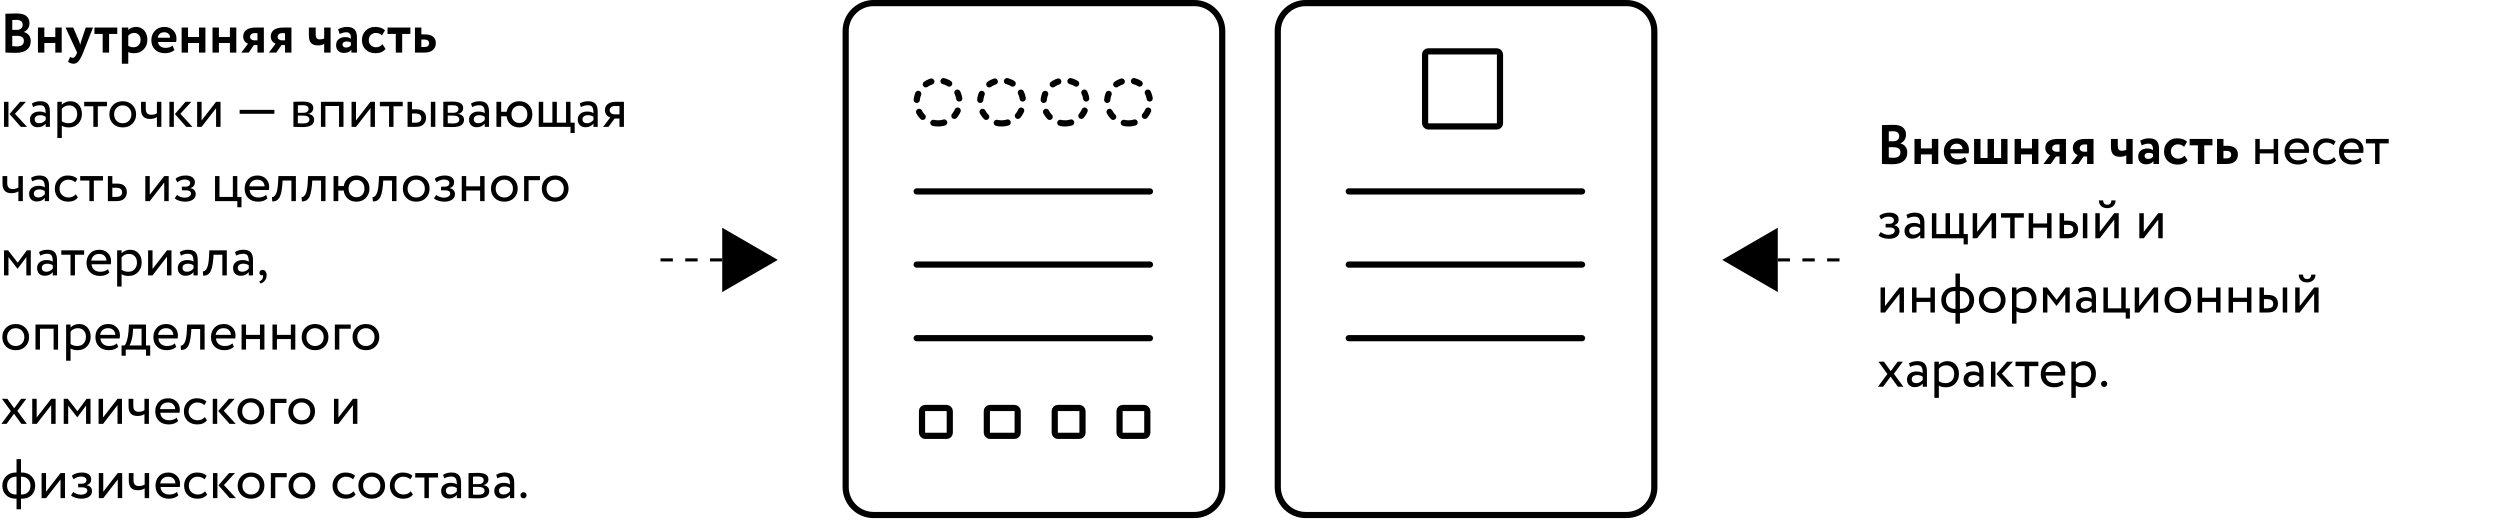
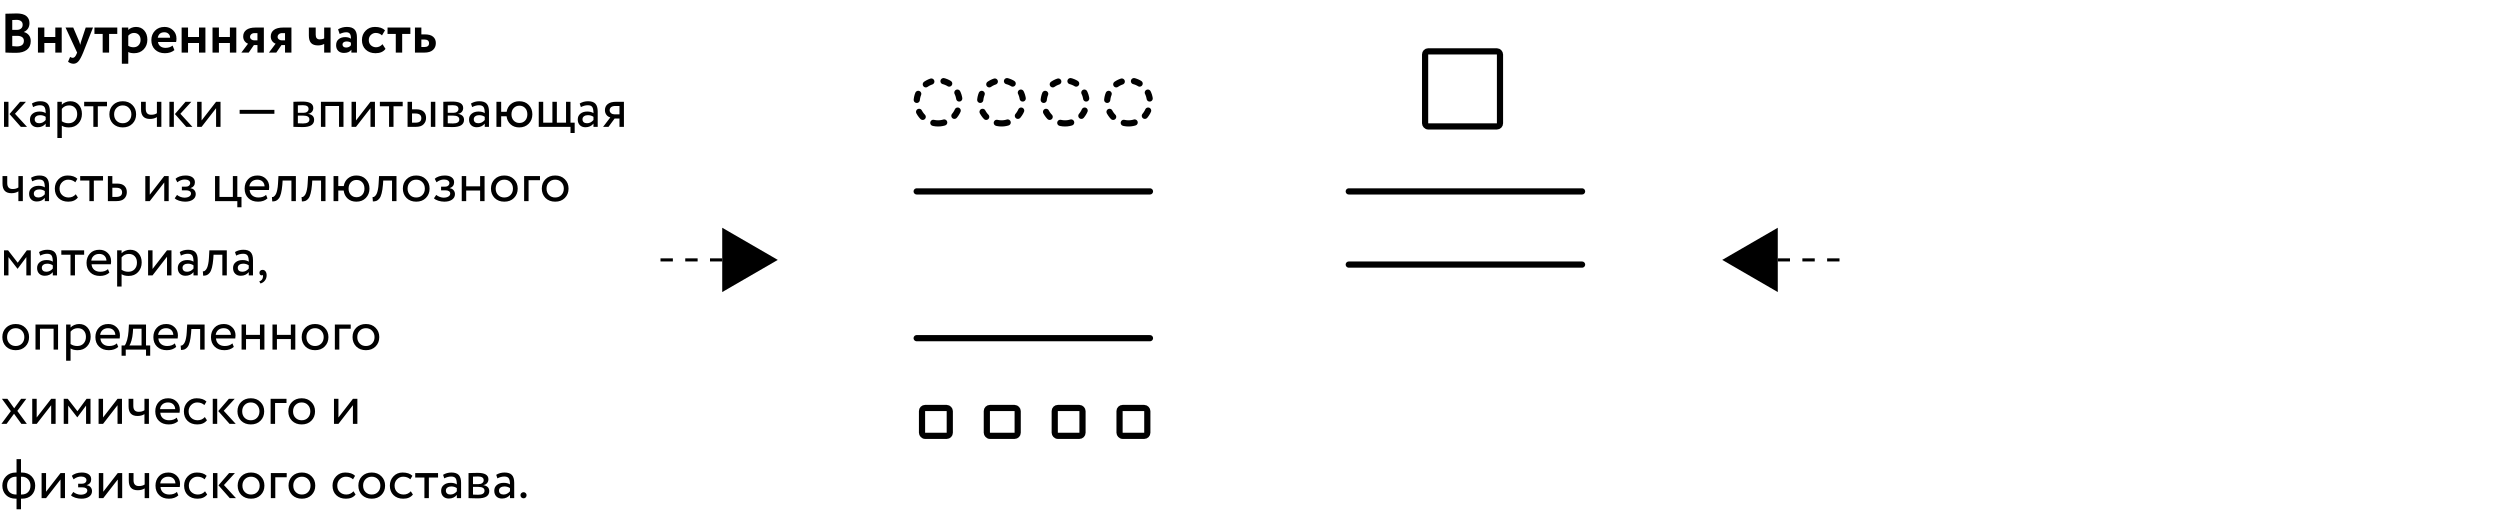
<svg xmlns="http://www.w3.org/2000/svg" width="808" height="168" viewBox="0 0 808 168" fill="none">
-   <path d="M608.245 52.982V40.436C609.541 40.376 610.753 40.346 611.881 40.346C613.273 40.346 614.311 40.622 614.995 41.174C615.679 41.726 616.021 42.488 616.021 43.46C616.021 44.816 615.421 45.77 614.221 46.322V46.358C614.905 46.538 615.445 46.88 615.841 47.384C616.237 47.876 616.435 48.512 616.435 49.292C616.435 50.516 616.015 51.452 615.175 52.1C614.335 52.748 613.195 53.072 611.755 53.072C610.315 53.072 609.145 53.042 608.245 52.982ZM612.025 47.582H610.459V50.912C611.023 50.972 611.509 51.002 611.917 51.002C613.453 51.002 614.221 50.396 614.221 49.184C614.221 48.656 614.029 48.26 613.645 47.996C613.261 47.72 612.721 47.582 612.025 47.582ZM611.845 42.416C611.317 42.416 610.855 42.434 610.459 42.47V45.656H611.953C612.517 45.656 612.967 45.512 613.303 45.224C613.651 44.936 613.825 44.522 613.825 43.982C613.825 43.478 613.651 43.094 613.303 42.83C612.955 42.554 612.469 42.416 611.845 42.416ZM626.446 53H624.376V49.904H620.83V53H618.76V44.9H620.83V47.96H624.376V44.9H626.446V53ZM635.099 50.732L635.693 52.19C634.889 52.862 633.857 53.198 632.597 53.198C631.301 53.198 630.245 52.808 629.429 52.028C628.637 51.26 628.241 50.234 628.241 48.95C628.241 47.75 628.631 46.742 629.411 45.926C630.191 45.11 631.229 44.702 632.525 44.702C633.593 44.702 634.499 45.056 635.243 45.764C635.987 46.472 636.359 47.372 636.359 48.464C636.359 48.944 636.317 49.316 636.233 49.58H630.383C630.467 50.168 630.725 50.63 631.157 50.966C631.601 51.302 632.153 51.47 632.813 51.47C633.713 51.47 634.475 51.224 635.099 50.732ZM632.435 46.43C631.259 46.43 630.551 47.018 630.311 48.194H634.289C634.301 47.678 634.133 47.258 633.785 46.934C633.449 46.598 632.999 46.43 632.435 46.43ZM648.826 53H638.026V44.9H640.096V51.074H642.382V44.9H644.452V51.074H646.756V44.9H648.826V53ZM658.807 53H656.737V49.904H653.191V53H651.121V44.9H653.191V47.96H656.737V44.9H658.807V53ZM665.066 44.9H667.712V53H665.642V50.57H664.49L662.816 53H660.44L662.6 50.12C662.156 49.964 661.784 49.682 661.484 49.274C661.184 48.854 661.034 48.356 661.034 47.78C661.034 46.892 661.37 46.19 662.042 45.674C662.726 45.158 663.734 44.9 665.066 44.9ZM663.248 47.924C663.248 48.236 663.38 48.5 663.644 48.716C663.908 48.932 664.214 49.04 664.562 49.04H665.642V46.7H664.724C664.268 46.7 663.908 46.82 663.644 47.06C663.38 47.288 663.248 47.576 663.248 47.924ZM673.978 44.9H676.624V53H674.554V50.57H673.402L671.728 53H669.352L671.512 50.12C671.068 49.964 670.696 49.682 670.396 49.274C670.096 48.854 669.946 48.356 669.946 47.78C669.946 46.892 670.282 46.19 670.954 45.674C671.638 45.158 672.646 44.9 673.978 44.9ZM672.16 47.924C672.16 48.236 672.292 48.5 672.556 48.716C672.82 48.932 673.126 49.04 673.474 49.04H674.554V46.7H673.636C673.18 46.7 672.82 46.82 672.556 47.06C672.292 47.288 672.16 47.576 672.16 47.924ZM687.209 44.9H689.279V53H687.209V50.21C686.609 50.522 685.937 50.678 685.193 50.678C684.185 50.678 683.441 50.414 682.961 49.886C682.493 49.358 682.259 48.56 682.259 47.492V44.9H684.473V47.24C684.473 48.236 684.911 48.734 685.787 48.734C686.351 48.734 686.825 48.626 687.209 48.41V44.9ZM692.216 46.988L691.694 45.476C692.57 44.96 693.524 44.702 694.556 44.702C695.684 44.702 696.506 44.978 697.022 45.53C697.538 46.082 697.796 46.928 697.796 48.068V53H695.996V52.064C695.516 52.76 694.718 53.108 693.602 53.108C692.834 53.108 692.216 52.886 691.748 52.442C691.292 51.986 691.064 51.38 691.064 50.624C691.064 49.784 691.334 49.136 691.874 48.68C692.414 48.224 693.128 47.996 694.016 47.996C694.748 47.996 695.36 48.17 695.852 48.518C695.876 47.798 695.768 47.27 695.528 46.934C695.3 46.598 694.904 46.43 694.34 46.43C693.716 46.43 693.008 46.616 692.216 46.988ZM694.286 51.362C694.982 51.362 695.504 51.116 695.852 50.624V49.796C695.516 49.532 695.042 49.4 694.43 49.4C694.046 49.4 693.734 49.49 693.494 49.67C693.254 49.85 693.134 50.096 693.134 50.408C693.134 50.696 693.242 50.93 693.458 51.11C693.674 51.278 693.95 51.362 694.286 51.362ZM706.056 50.282L707.028 51.794C706.344 52.73 705.27 53.198 703.806 53.198C702.498 53.198 701.436 52.808 700.62 52.028C699.816 51.26 699.414 50.234 699.414 48.95C699.414 47.738 699.81 46.73 700.602 45.926C701.394 45.11 702.396 44.702 703.608 44.702C705.048 44.702 706.134 45.068 706.866 45.8L705.894 47.438C705.342 46.91 704.67 46.646 703.878 46.646C703.278 46.646 702.75 46.862 702.294 47.294C701.85 47.702 701.628 48.254 701.628 48.95C701.628 49.646 701.856 50.21 702.312 50.642C702.792 51.062 703.344 51.272 703.968 51.272C704.772 51.272 705.468 50.942 706.056 50.282ZM710.35 46.97H707.686V44.9H715.066V46.97H712.42V53H710.35V46.97ZM719.571 53H716.547V44.9H718.617V47.114H719.733C720.945 47.114 721.839 47.366 722.415 47.87C723.003 48.374 723.297 49.058 723.297 49.922C723.297 50.846 722.985 51.59 722.361 52.154C721.737 52.718 720.807 53 719.571 53ZM719.553 48.77H718.617V51.2H719.535C720.579 51.2 721.101 50.798 721.101 49.994C721.101 49.178 720.585 48.77 719.553 48.77ZM736.288 53H734.848V49.58H730.348V53H728.908V44.9H730.348V48.23H734.848V44.9H736.288V53ZM745.282 50.984L745.732 52.118C744.952 52.826 743.938 53.18 742.69 53.18C741.37 53.18 740.32 52.796 739.54 52.028C738.748 51.26 738.352 50.234 738.352 48.95C738.352 47.738 738.724 46.73 739.468 45.926C740.2 45.122 741.22 44.72 742.528 44.72C743.608 44.72 744.502 45.068 745.21 45.764C745.93 46.448 746.29 47.336 746.29 48.428C746.29 48.776 746.26 49.1 746.2 49.4H739.972C740.032 50.156 740.314 50.75 740.818 51.182C741.334 51.614 741.994 51.83 742.798 51.83C743.854 51.83 744.682 51.548 745.282 50.984ZM742.456 46.07C741.748 46.07 741.16 46.268 740.692 46.664C740.236 47.06 739.966 47.582 739.882 48.23H744.796C744.76 47.558 744.532 47.03 744.112 46.646C743.704 46.262 743.152 46.07 742.456 46.07ZM754.367 50.786L755.051 51.83C754.355 52.73 753.317 53.18 751.937 53.18C750.641 53.18 749.591 52.796 748.787 52.028C747.995 51.26 747.599 50.234 747.599 48.95C747.599 47.762 747.989 46.76 748.769 45.944C749.549 45.128 750.527 44.72 751.703 44.72C753.119 44.72 754.181 45.074 754.889 45.782L754.223 46.916C753.599 46.352 752.825 46.07 751.901 46.07C751.145 46.07 750.491 46.346 749.939 46.898C749.399 47.438 749.129 48.122 749.129 48.95C749.129 49.826 749.405 50.522 749.957 51.038C750.521 51.566 751.217 51.83 752.045 51.83C752.981 51.83 753.755 51.482 754.367 50.786ZM762.878 50.984L763.328 52.118C762.548 52.826 761.534 53.18 760.286 53.18C758.966 53.18 757.916 52.796 757.136 52.028C756.344 51.26 755.948 50.234 755.948 48.95C755.948 47.738 756.32 46.73 757.064 45.926C757.796 45.122 758.816 44.72 760.124 44.72C761.204 44.72 762.098 45.068 762.806 45.764C763.526 46.448 763.886 47.336 763.886 48.428C763.886 48.776 763.856 49.1 763.796 49.4H757.568C757.628 50.156 757.91 50.75 758.414 51.182C758.93 51.614 759.59 51.83 760.394 51.83C761.45 51.83 762.278 51.548 762.878 50.984ZM760.052 46.07C759.344 46.07 758.756 46.268 758.288 46.664C757.832 47.06 757.562 47.582 757.478 48.23H762.392C762.356 47.558 762.128 47.03 761.708 46.646C761.3 46.262 760.748 46.07 760.052 46.07ZM767.625 46.34H764.655V44.9H772.035V46.34H769.065V53H767.625V46.34ZM610.477 77.18C609.865 77.18 609.217 77.078 608.533 76.874C607.873 76.658 607.405 76.394 607.129 76.082L607.867 75.002C608.191 75.266 608.575 75.482 609.019 75.65C609.475 75.806 609.889 75.884 610.261 75.884C610.885 75.884 611.395 75.764 611.791 75.524C612.187 75.272 612.385 74.948 612.385 74.552C612.385 74.216 612.241 73.958 611.953 73.778C611.677 73.598 611.293 73.508 610.801 73.508H609.433V72.338H610.711C611.119 72.338 611.455 72.23 611.719 72.014C611.983 71.786 612.115 71.51 612.115 71.186C612.115 70.826 611.959 70.544 611.647 70.34C611.335 70.124 610.915 70.016 610.387 70.016C609.535 70.016 608.725 70.316 607.957 70.916L607.399 69.8C607.723 69.464 608.173 69.2 608.749 69.008C609.337 68.816 609.955 68.72 610.603 68.72C611.563 68.72 612.307 68.912 612.835 69.296C613.375 69.68 613.645 70.214 613.645 70.898C613.645 71.834 613.171 72.47 612.223 72.806V72.842C612.751 72.902 613.165 73.112 613.465 73.472C613.765 73.82 613.915 74.246 613.915 74.75C613.915 75.494 613.597 76.088 612.961 76.532C612.337 76.964 611.509 77.18 610.477 77.18ZM616.541 70.61L616.163 69.458C616.967 68.966 617.867 68.72 618.863 68.72C619.955 68.72 620.747 68.99 621.239 69.53C621.731 70.07 621.977 70.904 621.977 72.032V77H620.609V75.956C619.973 76.736 619.109 77.126 618.017 77.126C617.273 77.126 616.673 76.904 616.217 76.46C615.761 76.004 615.533 75.392 615.533 74.624C615.533 73.832 615.815 73.208 616.379 72.752C616.943 72.284 617.681 72.05 618.593 72.05C619.445 72.05 620.117 72.224 620.609 72.572C620.609 71.66 620.483 71.006 620.231 70.61C619.979 70.214 619.493 70.016 618.773 70.016C618.041 70.016 617.297 70.214 616.541 70.61ZM618.521 75.83C619.325 75.83 620.021 75.482 620.609 74.786V73.76C620.105 73.4 619.499 73.22 618.791 73.22C618.299 73.22 617.885 73.34 617.549 73.58C617.225 73.808 617.063 74.132 617.063 74.552C617.063 74.948 617.189 75.26 617.441 75.488C617.705 75.716 618.065 75.83 618.521 75.83ZM634.649 77H624.389V68.9H625.829V75.65H628.799V68.9H630.239V75.65H633.209V68.9H634.649V75.65H635.999V78.98H634.649V77ZM643.692 70.97L639.012 77H637.572V68.9H639.012V74.93L643.692 68.9H645.132V77H643.692V70.97ZM649.694 70.34H646.724V68.9H654.104V70.34H651.134V77H649.694V70.34ZM663.058 77H661.618V73.58H657.118V77H655.678V68.9H657.118V72.23H661.618V68.9H663.058V77ZM668.272 77H665.662V68.9H667.102V71.33H668.434C669.538 71.33 670.348 71.582 670.864 72.086C671.38 72.578 671.638 73.256 671.638 74.12C671.638 74.936 671.368 75.62 670.828 76.172C670.312 76.724 669.46 77 668.272 77ZM674.626 77H673.186V68.9H674.626V77ZM668.164 72.68H667.102V75.65H668.146C668.83 75.65 669.328 75.53 669.64 75.29C669.952 75.05 670.108 74.678 670.108 74.174C670.108 73.178 669.46 72.68 668.164 72.68ZM683.331 70.97L678.651 77H677.211V68.9H678.651V74.93L683.331 68.9H684.771V77H683.331V70.97ZM678.363 64.76H679.713C679.785 65.708 680.247 66.182 681.099 66.182C681.903 66.182 682.341 65.708 682.413 64.76H683.763C683.763 65.492 683.511 66.098 683.007 66.578C682.515 67.046 681.879 67.28 681.099 67.28C680.247 67.28 679.575 67.052 679.083 66.596C678.603 66.128 678.363 65.516 678.363 64.76ZM697.551 70.97L692.871 77H691.431V68.9H692.871V74.93L697.551 68.9H698.991V77H697.551V70.97ZM613.915 94.97L609.235 101H607.795V92.9H609.235V98.93L613.915 92.9H615.355V101H613.915V94.97ZM625.353 101H623.913V97.58H619.413V101H617.973V92.9H619.413V96.23H623.913V92.9H625.353V101ZM633.447 104.6H632.007V101.18H631.809C630.453 101.18 629.379 100.784 628.587 99.992C627.807 99.188 627.417 98.174 627.417 96.95C627.417 95.786 627.813 94.79 628.605 93.962C629.397 93.134 630.459 92.72 631.791 92.72H632.007V88.4H633.447V92.72H633.681C635.001 92.72 636.057 93.122 636.849 93.926C637.641 94.73 638.037 95.738 638.037 96.95C638.037 98.21 637.653 99.23 636.885 100.01C636.129 100.79 635.061 101.18 633.681 101.18H633.447V104.6ZM628.947 96.95C628.947 97.826 629.205 98.528 629.721 99.056C630.249 99.572 630.963 99.83 631.863 99.83H632.007V94.07H631.773C630.897 94.07 630.207 94.34 629.703 94.88C629.199 95.408 628.947 96.098 628.947 96.95ZM633.681 94.07H633.447V99.83H633.609C634.521 99.83 635.229 99.572 635.733 99.056C636.249 98.528 636.507 97.826 636.507 96.95C636.507 96.158 636.255 95.48 635.751 94.916C635.247 94.352 634.557 94.07 633.681 94.07ZM640.751 99.992C639.959 99.176 639.563 98.162 639.563 96.95C639.563 95.726 639.959 94.718 640.751 93.926C641.555 93.122 642.599 92.72 643.883 92.72C645.167 92.72 646.205 93.122 646.997 93.926C647.801 94.718 648.203 95.726 648.203 96.95C648.203 98.174 647.801 99.188 646.997 99.992C646.205 100.784 645.167 101.18 643.883 101.18C642.611 101.18 641.567 100.784 640.751 99.992ZM641.885 94.88C641.357 95.408 641.093 96.098 641.093 96.95C641.093 97.802 641.351 98.492 641.867 99.02C642.395 99.56 643.067 99.83 643.883 99.83C644.699 99.83 645.365 99.566 645.881 99.038C646.409 98.498 646.673 97.802 646.673 96.95C646.673 96.122 646.409 95.432 645.881 94.88C645.365 94.34 644.699 94.07 643.883 94.07C643.067 94.07 642.401 94.34 641.885 94.88ZM651.721 104.6H650.281V92.9H651.721V93.854C652.009 93.518 652.405 93.248 652.909 93.044C653.413 92.828 653.935 92.72 654.475 92.72C655.627 92.72 656.533 93.104 657.193 93.872C657.877 94.628 658.219 95.612 658.219 96.824C658.219 98.06 657.829 99.098 657.049 99.938C656.281 100.766 655.267 101.18 654.007 101.18C653.035 101.18 652.273 100.994 651.721 100.622V104.6ZM654.061 94.07C653.101 94.07 652.321 94.442 651.721 95.186V99.2C652.357 99.62 653.077 99.83 653.881 99.83C654.733 99.83 655.411 99.56 655.915 99.02C656.431 98.468 656.689 97.754 656.689 96.878C656.689 96.026 656.455 95.348 655.987 94.844C655.519 94.328 654.877 94.07 654.061 94.07ZM661.723 101H660.283V92.9H661.597L664.711 96.914L667.663 92.9H668.941V101H667.501V95.096L664.693 98.858H664.639L661.723 95.096V101ZM671.983 94.61L671.605 93.458C672.409 92.966 673.309 92.72 674.305 92.72C675.397 92.72 676.189 92.99 676.681 93.53C677.173 94.07 677.419 94.904 677.419 96.032V101H676.051V99.956C675.415 100.736 674.551 101.126 673.459 101.126C672.715 101.126 672.115 100.904 671.659 100.46C671.203 100.004 670.975 99.392 670.975 98.624C670.975 97.832 671.257 97.208 671.821 96.752C672.385 96.284 673.123 96.05 674.035 96.05C674.887 96.05 675.559 96.224 676.051 96.572C676.051 95.66 675.925 95.006 675.673 94.61C675.421 94.214 674.935 94.016 674.215 94.016C673.483 94.016 672.739 94.214 671.983 94.61ZM673.963 99.83C674.767 99.83 675.463 99.482 676.051 98.786V97.76C675.547 97.4 674.941 97.22 674.233 97.22C673.741 97.22 673.327 97.34 672.991 97.58C672.667 97.808 672.505 98.132 672.505 98.552C672.505 98.948 672.631 99.26 672.883 99.488C673.147 99.716 673.507 99.83 673.963 99.83ZM687.03 101H679.83V92.9H681.27V99.65H685.59V92.9H687.03V99.65H688.38V102.98H687.03V101ZM696.057 94.97L691.377 101H689.937V92.9H691.377V98.93L696.057 92.9H697.497V101H696.057V94.97ZM700.763 99.992C699.971 99.176 699.575 98.162 699.575 96.95C699.575 95.726 699.971 94.718 700.763 93.926C701.567 93.122 702.611 92.72 703.895 92.72C705.179 92.72 706.217 93.122 707.009 93.926C707.813 94.718 708.215 95.726 708.215 96.95C708.215 98.174 707.813 99.188 707.009 99.992C706.217 100.784 705.179 101.18 703.895 101.18C702.623 101.18 701.579 100.784 700.763 99.992ZM701.897 94.88C701.369 95.408 701.105 96.098 701.105 96.95C701.105 97.802 701.363 98.492 701.879 99.02C702.407 99.56 703.079 99.83 703.895 99.83C704.711 99.83 705.377 99.566 705.893 99.038C706.421 98.498 706.685 97.802 706.685 96.95C706.685 96.122 706.421 95.432 705.893 94.88C705.377 94.34 704.711 94.07 703.895 94.07C703.079 94.07 702.413 94.34 701.897 94.88ZM717.673 101H716.233V97.58H711.733V101H710.293V92.9H711.733V96.23H716.233V92.9H717.673V101ZM727.657 101H726.217V97.58H721.717V101H720.277V92.9H721.717V96.23H726.217V92.9H727.657V101ZM732.872 101H730.262V92.9H731.702V95.33H733.034C734.138 95.33 734.948 95.582 735.464 96.086C735.98 96.578 736.238 97.256 736.238 98.12C736.238 98.936 735.968 99.62 735.428 100.172C734.912 100.724 734.06 101 732.872 101ZM739.226 101H737.786V92.9H739.226V101ZM732.764 96.68H731.702V99.65H732.746C733.43 99.65 733.928 99.53 734.24 99.29C734.552 99.05 734.708 98.678 734.708 98.174C734.708 97.178 734.06 96.68 732.764 96.68ZM747.93 94.97L743.25 101H741.81V92.9H743.25V98.93L747.93 92.9H749.37V101H747.93V94.97ZM742.962 88.76H744.312C744.384 89.708 744.846 90.182 745.698 90.182C746.502 90.182 746.94 89.708 747.012 88.76H748.362C748.362 89.492 748.11 90.098 747.606 90.578C747.114 91.046 746.478 91.28 745.698 91.28C744.846 91.28 744.174 91.052 743.682 90.596C743.202 90.128 742.962 89.516 742.962 88.76ZM613.321 116.9H614.995L612.097 120.806L615.175 125H613.411L611.035 121.724L608.623 125H606.949L610.009 120.878L607.129 116.9H608.893L611.089 119.96L613.321 116.9ZM617.35 118.61L616.972 117.458C617.776 116.966 618.676 116.72 619.672 116.72C620.764 116.72 621.556 116.99 622.048 117.53C622.54 118.07 622.786 118.904 622.786 120.032V125H621.418V123.956C620.782 124.736 619.918 125.126 618.826 125.126C618.082 125.126 617.482 124.904 617.026 124.46C616.57 124.004 616.342 123.392 616.342 122.624C616.342 121.832 616.624 121.208 617.188 120.752C617.752 120.284 618.49 120.05 619.402 120.05C620.254 120.05 620.926 120.224 621.418 120.572C621.418 119.66 621.292 119.006 621.04 118.61C620.788 118.214 620.302 118.016 619.582 118.016C618.85 118.016 618.106 118.214 617.35 118.61ZM619.33 123.83C620.134 123.83 620.83 123.482 621.418 122.786V121.76C620.914 121.4 620.308 121.22 619.6 121.22C619.108 121.22 618.694 121.34 618.358 121.58C618.034 121.808 617.872 122.132 617.872 122.552C617.872 122.948 617.998 123.26 618.25 123.488C618.514 123.716 618.874 123.83 619.33 123.83ZM626.637 128.6H625.197V116.9H626.637V117.854C626.925 117.518 627.321 117.248 627.825 117.044C628.329 116.828 628.851 116.72 629.391 116.72C630.543 116.72 631.449 117.104 632.109 117.872C632.793 118.628 633.135 119.612 633.135 120.824C633.135 122.06 632.745 123.098 631.965 123.938C631.197 124.766 630.183 125.18 628.923 125.18C627.951 125.18 627.189 124.994 626.637 124.622V128.6ZM628.977 118.07C628.017 118.07 627.237 118.442 626.637 119.186V123.2C627.273 123.62 627.993 123.83 628.797 123.83C629.649 123.83 630.327 123.56 630.831 123.02C631.347 122.468 631.605 121.754 631.605 120.878C631.605 120.026 631.371 119.348 630.903 118.844C630.435 118.328 629.793 118.07 628.977 118.07ZM635.631 118.61L635.253 117.458C636.057 116.966 636.957 116.72 637.953 116.72C639.045 116.72 639.837 116.99 640.329 117.53C640.821 118.07 641.067 118.904 641.067 120.032V125H639.699V123.956C639.063 124.736 638.199 125.126 637.107 125.126C636.363 125.126 635.763 124.904 635.307 124.46C634.851 124.004 634.623 123.392 634.623 122.624C634.623 121.832 634.905 121.208 635.469 120.752C636.033 120.284 636.771 120.05 637.683 120.05C638.535 120.05 639.207 120.224 639.699 120.572C639.699 119.66 639.573 119.006 639.321 118.61C639.069 118.214 638.583 118.016 637.863 118.016C637.131 118.016 636.387 118.214 635.631 118.61ZM637.611 123.83C638.415 123.83 639.111 123.482 639.699 122.786V121.76C639.195 121.4 638.589 121.22 637.881 121.22C637.389 121.22 636.975 121.34 636.639 121.58C636.315 121.808 636.153 122.132 636.153 122.552C636.153 122.948 636.279 123.26 636.531 123.488C636.795 123.716 637.155 123.83 637.611 123.83ZM648.68 116.9H650.57L647.024 120.77L650.912 125H648.914L645.26 120.86L648.68 116.9ZM644.918 125H643.478V116.9H644.918V125ZM654.387 118.34H651.417V116.9H658.797V118.34H655.827V125H654.387V118.34ZM666.497 122.984L666.947 124.118C666.167 124.826 665.153 125.18 663.905 125.18C662.585 125.18 661.535 124.796 660.755 124.028C659.963 123.26 659.567 122.234 659.567 120.95C659.567 119.738 659.939 118.73 660.683 117.926C661.415 117.122 662.435 116.72 663.743 116.72C664.823 116.72 665.717 117.068 666.425 117.764C667.145 118.448 667.505 119.336 667.505 120.428C667.505 120.776 667.475 121.1 667.415 121.4H661.187C661.247 122.156 661.529 122.75 662.033 123.182C662.549 123.614 663.209 123.83 664.013 123.83C665.069 123.83 665.897 123.548 666.497 122.984ZM663.671 118.07C662.963 118.07 662.375 118.268 661.907 118.664C661.451 119.06 661.181 119.582 661.097 120.23H666.011C665.975 119.558 665.747 119.03 665.327 118.646C664.919 118.262 664.367 118.07 663.671 118.07ZM670.899 128.6H669.459V116.9H670.899V117.854C671.187 117.518 671.583 117.248 672.087 117.044C672.591 116.828 673.113 116.72 673.653 116.72C674.805 116.72 675.711 117.104 676.371 117.872C677.055 118.628 677.397 119.612 677.397 120.824C677.397 122.06 677.007 123.098 676.227 123.938C675.459 124.766 674.445 125.18 673.185 125.18C672.213 125.18 671.451 124.994 670.899 124.622V128.6ZM673.239 118.07C672.279 118.07 671.499 118.442 670.899 119.186V123.2C671.535 123.62 672.255 123.83 673.059 123.83C673.911 123.83 674.589 123.56 675.093 123.02C675.609 122.468 675.867 121.754 675.867 120.878C675.867 120.026 675.633 119.348 675.165 118.844C674.697 118.328 674.055 118.07 673.239 118.07ZM679.065 124.028C679.065 123.776 679.161 123.554 679.353 123.362C679.557 123.17 679.803 123.074 680.091 123.074C680.343 123.074 680.565 123.17 680.757 123.362C680.949 123.554 681.045 123.776 681.045 124.028C681.045 124.316 680.955 124.562 680.775 124.766C680.595 124.958 680.367 125.054 680.091 125.054C679.803 125.054 679.557 124.958 679.353 124.766C679.161 124.562 679.065 124.316 679.065 124.028Z" fill="black" />
  <path d="M1.746 16.982V4.436C3.042 4.376 4.254 4.346 5.382 4.346C6.774 4.346 7.812 4.622 8.496 5.174C9.18 5.726 9.522 6.488 9.522 7.46C9.522 8.816 8.922 9.77 7.722 10.322V10.358C8.406 10.538 8.946 10.88 9.342 11.384C9.738 11.876 9.936 12.512 9.936 13.292C9.936 14.516 9.516 15.452 8.676 16.1C7.836 16.748 6.696 17.072 5.256 17.072C3.816 17.072 2.646 17.042 1.746 16.982ZM5.526 11.582H3.96V14.912C4.524 14.972 5.01 15.002 5.418 15.002C6.954 15.002 7.722 14.396 7.722 13.184C7.722 12.656 7.53 12.26 7.146 11.996C6.762 11.72 6.222 11.582 5.526 11.582ZM5.346 6.416C4.818 6.416 4.356 6.434 3.96 6.47V9.656H5.454C6.018 9.656 6.468 9.512 6.804 9.224C7.152 8.936 7.326 8.522 7.326 7.982C7.326 7.478 7.152 7.094 6.804 6.83C6.456 6.554 5.97 6.416 5.346 6.416ZM19.947 17H17.877V13.904H14.331V17H12.261V8.9H14.331V11.96H17.877V8.9H19.947V17ZM27.7 8.9H30.058L26.872 17C26.296 18.404 25.78 19.352 25.324 19.844C24.88 20.348 24.352 20.6 23.74 20.6C23.164 20.6 22.582 20.39 21.994 19.97L22.66 18.404C22.972 18.596 23.254 18.692 23.506 18.692C23.998 18.692 24.412 18.272 24.748 17.432L24.928 17L21.184 8.9H23.668L25.558 13.328C25.582 13.388 25.714 13.778 25.954 14.498C26.026 14.054 26.122 13.658 26.242 13.31L27.7 8.9ZM33.187 10.97H30.523V8.9H37.903V10.97H35.257V17H33.187V10.97ZM41.454 20.6H39.384V8.9H41.454V9.674C41.718 9.386 42.078 9.152 42.534 8.972C42.99 8.792 43.464 8.702 43.956 8.702C45.072 8.702 45.96 9.086 46.62 9.854C47.292 10.634 47.628 11.624 47.628 12.824C47.628 14.084 47.232 15.128 46.44 15.956C45.648 16.784 44.616 17.198 43.344 17.198C42.528 17.198 41.898 17.066 41.454 16.802V20.6ZM43.308 10.646C42.588 10.646 41.97 10.94 41.454 11.528V14.804C41.946 15.116 42.516 15.272 43.164 15.272C43.848 15.272 44.394 15.05 44.802 14.606C45.222 14.162 45.432 13.586 45.432 12.878C45.432 12.206 45.24 11.666 44.856 11.258C44.484 10.85 43.968 10.646 43.308 10.646ZM55.776 14.732L56.37 16.19C55.566 16.862 54.533 17.198 53.273 17.198C51.977 17.198 50.922 16.808 50.105 16.028C49.313 15.26 48.917 14.234 48.917 12.95C48.917 11.75 49.307 10.742 50.087 9.926C50.867 9.11 51.906 8.702 53.202 8.702C54.27 8.702 55.175 9.056 55.919 9.764C56.663 10.472 57.035 11.372 57.035 12.464C57.035 12.944 56.993 13.316 56.91 13.58H51.059C51.144 14.168 51.401 14.63 51.834 14.966C52.278 15.302 52.83 15.47 53.489 15.47C54.389 15.47 55.151 15.224 55.776 14.732ZM53.111 10.43C51.935 10.43 51.227 11.018 50.987 12.194H54.965C54.977 11.678 54.809 11.258 54.462 10.934C54.126 10.598 53.675 10.43 53.111 10.43ZM66.389 17H64.319V13.904H60.773V17H58.703V8.9H60.773V11.96H64.319V8.9H66.389V17ZM76.373 17H74.303V13.904H70.757V17H68.687V8.9H70.757V11.96H74.303V8.9H76.373V17ZM82.632 8.9H85.278V17H83.207V14.57H82.055L80.382 17H78.005L80.165 14.12C79.722 13.964 79.35 13.682 79.049 13.274C78.749 12.854 78.6 12.356 78.6 11.78C78.6 10.892 78.936 10.19 79.608 9.674C80.291 9.158 81.299 8.9 82.632 8.9ZM80.814 11.924C80.814 12.236 80.945 12.5 81.21 12.716C81.474 12.932 81.779 13.04 82.127 13.04H83.207V10.7H82.29C81.834 10.7 81.474 10.82 81.21 11.06C80.945 11.288 80.814 11.576 80.814 11.924ZM91.544 8.9H94.19V17H92.12V14.57H90.968L89.294 17H86.918L89.078 14.12C88.634 13.964 88.262 13.682 87.962 13.274C87.662 12.854 87.512 12.356 87.512 11.78C87.512 10.892 87.848 10.19 88.52 9.674C89.204 9.158 90.212 8.9 91.544 8.9ZM89.726 11.924C89.726 12.236 89.858 12.5 90.122 12.716C90.386 12.932 90.692 13.04 91.04 13.04H92.12V10.7H91.202C90.746 10.7 90.386 10.82 90.122 11.06C89.858 11.288 89.726 11.576 89.726 11.924ZM104.774 8.9H106.844V17H104.774V14.21C104.174 14.522 103.502 14.678 102.758 14.678C101.75 14.678 101.006 14.414 100.526 13.886C100.058 13.358 99.824 12.56 99.824 11.492V8.9H102.038V11.24C102.038 12.236 102.476 12.734 103.352 12.734C103.916 12.734 104.39 12.626 104.774 12.41V8.9ZM109.782 10.988L109.26 9.476C110.136 8.96 111.09 8.702 112.122 8.702C113.25 8.702 114.072 8.978 114.588 9.53C115.104 10.082 115.362 10.928 115.362 12.068V17H113.562V16.064C113.082 16.76 112.284 17.108 111.168 17.108C110.4 17.108 109.782 16.886 109.314 16.442C108.858 15.986 108.63 15.38 108.63 14.624C108.63 13.784 108.9 13.136 109.44 12.68C109.98 12.224 110.694 11.996 111.582 11.996C112.314 11.996 112.926 12.17 113.418 12.518C113.442 11.798 113.334 11.27 113.094 10.934C112.866 10.598 112.47 10.43 111.906 10.43C111.282 10.43 110.574 10.616 109.782 10.988ZM111.852 15.362C112.548 15.362 113.07 15.116 113.418 14.624V13.796C113.082 13.532 112.608 13.4 111.996 13.4C111.612 13.4 111.3 13.49 111.06 13.67C110.82 13.85 110.7 14.096 110.7 14.408C110.7 14.696 110.808 14.93 111.024 15.11C111.24 15.278 111.516 15.362 111.852 15.362ZM123.622 14.282L124.594 15.794C123.91 16.73 122.836 17.198 121.372 17.198C120.064 17.198 119.002 16.808 118.186 16.028C117.382 15.26 116.98 14.234 116.98 12.95C116.98 11.738 117.376 10.73 118.168 9.926C118.96 9.11 119.962 8.702 121.174 8.702C122.614 8.702 123.7 9.068 124.432 9.8L123.46 11.438C122.908 10.91 122.236 10.646 121.444 10.646C120.844 10.646 120.316 10.862 119.86 11.294C119.416 11.702 119.194 12.254 119.194 12.95C119.194 13.646 119.422 14.21 119.878 14.642C120.358 15.062 120.91 15.272 121.534 15.272C122.338 15.272 123.034 14.942 123.622 14.282ZM127.915 10.97H125.251V8.9H132.631V10.97H129.985V17H127.915V10.97ZM137.137 17H134.113V8.9H136.183V11.114H137.299C138.511 11.114 139.405 11.366 139.981 11.87C140.569 12.374 140.863 13.058 140.863 13.922C140.863 14.846 140.551 15.59 139.927 16.154C139.303 16.718 138.373 17 137.137 17ZM137.119 12.77H136.183V15.2H137.101C138.145 15.2 138.667 14.798 138.667 13.994C138.667 13.178 138.151 12.77 137.119 12.77ZM6.498 32.9H8.388L4.842 36.77L8.73 41H6.732L3.078 36.86L6.498 32.9ZM2.736 41H1.296V32.9H2.736V41ZM10.693 34.61L10.315 33.458C11.119 32.966 12.019 32.72 13.015 32.72C14.107 32.72 14.899 32.99 15.391 33.53C15.883 34.07 16.129 34.904 16.129 36.032V41H14.761V39.956C14.125 40.736 13.261 41.126 12.169 41.126C11.425 41.126 10.825 40.904 10.369 40.46C9.913 40.004 9.685 39.392 9.685 38.624C9.685 37.832 9.967 37.208 10.531 36.752C11.095 36.284 11.833 36.05 12.745 36.05C13.597 36.05 14.269 36.224 14.761 36.572C14.761 35.66 14.635 35.006 14.383 34.61C14.131 34.214 13.645 34.016 12.925 34.016C12.193 34.016 11.449 34.214 10.693 34.61ZM12.673 39.83C13.477 39.83 14.173 39.482 14.761 38.786V37.76C14.257 37.4 13.651 37.22 12.943 37.22C12.451 37.22 12.037 37.34 11.701 37.58C11.377 37.808 11.215 38.132 11.215 38.552C11.215 38.948 11.341 39.26 11.593 39.488C11.857 39.716 12.217 39.83 12.673 39.83ZM19.98 44.6H18.54V32.9H19.98V33.854C20.268 33.518 20.664 33.248 21.168 33.044C21.672 32.828 22.194 32.72 22.734 32.72C23.886 32.72 24.792 33.104 25.452 33.872C26.136 34.628 26.478 35.612 26.478 36.824C26.478 38.06 26.088 39.098 25.308 39.938C24.54 40.766 23.526 41.18 22.266 41.18C21.294 41.18 20.532 40.994 19.98 40.622V44.6ZM22.32 34.07C21.36 34.07 20.58 34.442 19.98 35.186V39.2C20.616 39.62 21.336 39.83 22.14 39.83C22.992 39.83 23.67 39.56 24.174 39.02C24.69 38.468 24.948 37.754 24.948 36.878C24.948 36.026 24.714 35.348 24.246 34.844C23.778 34.328 23.136 34.07 22.32 34.07ZM30.17 34.34H27.2V32.9H34.58V34.34H31.61V41H30.17V34.34ZM36.538 39.992C35.746 39.176 35.35 38.162 35.35 36.95C35.35 35.726 35.746 34.718 36.538 33.926C37.342 33.122 38.386 32.72 39.67 32.72C40.954 32.72 41.992 33.122 42.784 33.926C43.588 34.718 43.99 35.726 43.99 36.95C43.99 38.174 43.588 39.188 42.784 39.992C41.992 40.784 40.954 41.18 39.67 41.18C38.398 41.18 37.354 40.784 36.538 39.992ZM37.672 34.88C37.144 35.408 36.88 36.098 36.88 36.95C36.88 37.802 37.138 38.492 37.654 39.02C38.182 39.56 38.854 39.83 39.67 39.83C40.486 39.83 41.152 39.566 41.668 39.038C42.196 38.498 42.46 37.802 42.46 36.95C42.46 36.122 42.196 35.432 41.668 34.88C41.152 34.34 40.486 34.07 39.67 34.07C38.854 34.07 38.188 34.34 37.672 34.88ZM50.712 32.9H52.151V41H50.712V37.85C50.087 38.246 49.337 38.444 48.462 38.444C46.541 38.444 45.581 37.412 45.581 35.348V32.9H47.111V35.186C47.111 36.458 47.694 37.094 48.858 37.094C49.614 37.094 50.231 36.926 50.712 36.59V32.9ZM59.953 32.9H61.843L58.297 36.77L62.185 41H60.187L56.533 36.86L59.953 32.9ZM56.191 41H54.751V32.9H56.191V41ZM69.836 34.97L65.156 41H63.716V32.9H65.156V38.93L69.836 32.9H71.276V41H69.836V34.97ZM88.684 36.77H77.452V35.51H88.684V36.77ZM94.829 41V32.9C94.889 32.9 94.973 32.9 95.081 32.9C95.189 32.888 95.345 32.882 95.549 32.882C95.753 32.87 95.939 32.864 96.107 32.864C96.995 32.84 97.547 32.828 97.763 32.828C100.091 32.828 101.255 33.524 101.255 34.916C101.255 35.396 101.105 35.81 100.805 36.158C100.505 36.494 100.115 36.698 99.635 36.77V36.806C100.895 37.034 101.525 37.67 101.525 38.714C101.525 40.286 100.283 41.072 97.799 41.072C97.679 41.072 97.151 41.06 96.215 41.036C96.035 41.036 95.837 41.03 95.621 41.018C95.405 41.018 95.237 41.012 95.117 41C94.997 41 94.901 41 94.829 41ZM97.997 37.364H96.269V39.848C97.133 39.884 97.685 39.902 97.925 39.902C99.305 39.902 99.995 39.47 99.995 38.606C99.995 37.778 99.329 37.364 97.997 37.364ZM97.871 33.998C97.523 33.998 96.989 34.016 96.269 34.052V36.464H98.087C98.579 36.464 98.975 36.35 99.275 36.122C99.575 35.894 99.725 35.588 99.725 35.204C99.725 34.4 99.107 33.998 97.871 33.998ZM111.014 41H109.574V34.25H105.164V41H103.724V32.9H111.014V41ZM119.74 34.97L115.06 41H113.62V32.9H115.06V38.93L119.74 32.9H121.18V41H119.74V34.97ZM125.742 34.34H122.772V32.9H130.152V34.34H127.182V41H125.742V34.34ZM134.336 41H131.726V32.9H133.166V35.33H134.498C135.602 35.33 136.412 35.582 136.928 36.086C137.444 36.578 137.702 37.256 137.702 38.12C137.702 38.936 137.432 39.62 136.892 40.172C136.376 40.724 135.524 41 134.336 41ZM140.69 41H139.25V32.9H140.69V41ZM134.228 36.68H133.166V39.65H134.21C134.894 39.65 135.392 39.53 135.704 39.29C136.016 39.05 136.172 38.678 136.172 38.174C136.172 37.178 135.524 36.68 134.228 36.68ZM143.275 41V32.9C143.335 32.9 143.419 32.9 143.527 32.9C143.635 32.888 143.791 32.882 143.995 32.882C144.199 32.87 144.385 32.864 144.553 32.864C145.441 32.84 145.993 32.828 146.209 32.828C148.537 32.828 149.701 33.524 149.701 34.916C149.701 35.396 149.551 35.81 149.251 36.158C148.951 36.494 148.561 36.698 148.081 36.77V36.806C149.341 37.034 149.971 37.67 149.971 38.714C149.971 40.286 148.729 41.072 146.245 41.072C146.125 41.072 145.597 41.06 144.661 41.036C144.481 41.036 144.283 41.03 144.067 41.018C143.851 41.018 143.683 41.012 143.563 41C143.443 41 143.347 41 143.275 41ZM146.443 37.364H144.715V39.848C145.579 39.884 146.131 39.902 146.371 39.902C147.751 39.902 148.441 39.47 148.441 38.606C148.441 37.778 147.775 37.364 146.443 37.364ZM146.317 33.998C145.969 33.998 145.435 34.016 144.715 34.052V36.464H146.533C147.025 36.464 147.421 36.35 147.721 36.122C148.021 35.894 148.171 35.588 148.171 35.204C148.171 34.4 147.553 33.998 146.317 33.998ZM152.601 34.61L152.223 33.458C153.027 32.966 153.927 32.72 154.923 32.72C156.015 32.72 156.807 32.99 157.299 33.53C157.791 34.07 158.037 34.904 158.037 36.032V41H156.669V39.956C156.033 40.736 155.169 41.126 154.077 41.126C153.333 41.126 152.733 40.904 152.277 40.46C151.821 40.004 151.593 39.392 151.593 38.624C151.593 37.832 151.875 37.208 152.439 36.752C153.003 36.284 153.741 36.05 154.653 36.05C155.505 36.05 156.177 36.224 156.669 36.572C156.669 35.66 156.543 35.006 156.291 34.61C156.039 34.214 155.553 34.016 154.833 34.016C154.101 34.016 153.357 34.214 152.601 34.61ZM154.581 39.83C155.385 39.83 156.081 39.482 156.669 38.786V37.76C156.165 37.4 155.559 37.22 154.851 37.22C154.359 37.22 153.945 37.34 153.609 37.58C153.285 37.808 153.123 38.132 153.123 38.552C153.123 38.948 153.249 39.26 153.501 39.488C153.765 39.716 154.125 39.83 154.581 39.83ZM161.978 41H160.448V32.9H161.978V36.14H163.742C163.91 35.108 164.36 34.28 165.092 33.656C165.836 33.032 166.748 32.72 167.828 32.72C169.1 32.72 170.12 33.122 170.888 33.926C171.668 34.73 172.058 35.738 172.058 36.95C172.058 38.162 171.662 39.176 170.87 39.992C170.09 40.784 169.076 41.18 167.828 41.18C166.688 41.18 165.752 40.85 165.02 40.19C164.288 39.53 163.856 38.66 163.724 37.58H161.978V41ZM166.028 34.934C165.548 35.45 165.308 36.122 165.308 36.95C165.308 37.778 165.548 38.45 166.028 38.966C166.508 39.482 167.126 39.74 167.882 39.74C168.638 39.74 169.25 39.488 169.718 38.984C170.198 38.468 170.438 37.79 170.438 36.95C170.438 36.122 170.204 35.45 169.736 34.934C169.268 34.418 168.65 34.16 167.882 34.16C167.126 34.16 166.508 34.418 166.028 34.934ZM184.384 41H174.124V32.9H175.564V39.65H178.534V32.9H179.974V39.65H182.944V32.9H184.384V39.65H185.734V42.98H184.384V41ZM187.74 34.61L187.362 33.458C188.166 32.966 189.066 32.72 190.062 32.72C191.154 32.72 191.946 32.99 192.438 33.53C192.93 34.07 193.176 34.904 193.176 36.032V41H191.808V39.956C191.172 40.736 190.308 41.126 189.216 41.126C188.472 41.126 187.872 40.904 187.416 40.46C186.96 40.004 186.732 39.392 186.732 38.624C186.732 37.832 187.014 37.208 187.578 36.752C188.142 36.284 188.88 36.05 189.792 36.05C190.644 36.05 191.316 36.224 191.808 36.572C191.808 35.66 191.682 35.006 191.43 34.61C191.178 34.214 190.692 34.016 189.972 34.016C189.24 34.016 188.496 34.214 187.74 34.61ZM189.72 39.83C190.524 39.83 191.22 39.482 191.808 38.786V37.76C191.304 37.4 190.698 37.22 189.99 37.22C189.498 37.22 189.084 37.34 188.748 37.58C188.424 37.808 188.262 38.132 188.262 38.552C188.262 38.948 188.388 39.26 188.64 39.488C188.904 39.716 189.264 39.83 189.72 39.83ZM199.133 32.9H201.653V41H200.213V38.3H198.647L196.667 41H194.921L197.261 37.94C196.769 37.832 196.355 37.568 196.019 37.148C195.683 36.716 195.515 36.2 195.515 35.6C195.515 34.772 195.815 34.118 196.415 33.638C197.015 33.146 197.921 32.9 199.133 32.9ZM197.045 35.636C197.045 36.02 197.195 36.338 197.495 36.59C197.795 36.83 198.149 36.95 198.557 36.95H200.213V34.25H198.899C198.287 34.25 197.825 34.376 197.513 34.628C197.201 34.88 197.045 35.216 197.045 35.636ZM5.94 56.9H7.38V65H5.94V61.85C5.316 62.246 4.566 62.444 3.69 62.444C1.77 62.444 0.81 61.412 0.81 59.348V56.9H2.34V59.186C2.34 60.458 2.922 61.094 4.086 61.094C4.842 61.094 5.46 60.926 5.94 60.59V56.9ZM10.412 58.61L10.034 57.458C10.838 56.966 11.738 56.72 12.734 56.72C13.826 56.72 14.618 56.99 15.11 57.53C15.602 58.07 15.848 58.904 15.848 60.032V65H14.48V63.956C13.844 64.736 12.98 65.126 11.888 65.126C11.144 65.126 10.544 64.904 10.088 64.46C9.632 64.004 9.404 63.392 9.404 62.624C9.404 61.832 9.686 61.208 10.25 60.752C10.814 60.284 11.552 60.05 12.464 60.05C13.316 60.05 13.988 60.224 14.48 60.572C14.48 59.66 14.354 59.006 14.102 58.61C13.85 58.214 13.364 58.016 12.644 58.016C11.912 58.016 11.168 58.214 10.412 58.61ZM12.392 63.83C13.196 63.83 13.892 63.482 14.48 62.786V61.76C13.976 61.4 13.37 61.22 12.662 61.22C12.17 61.22 11.756 61.34 11.42 61.58C11.096 61.808 10.934 62.132 10.934 62.552C10.934 62.948 11.06 63.26 11.312 63.488C11.576 63.716 11.936 63.83 12.392 63.83ZM24.487 62.786L25.171 63.83C24.475 64.73 23.437 65.18 22.057 65.18C20.761 65.18 19.711 64.796 18.907 64.028C18.115 63.26 17.719 62.234 17.719 60.95C17.719 59.762 18.109 58.76 18.889 57.944C19.669 57.128 20.647 56.72 21.823 56.72C23.239 56.72 24.301 57.074 25.009 57.782L24.343 58.916C23.719 58.352 22.945 58.07 22.021 58.07C21.265 58.07 20.611 58.346 20.059 58.898C19.519 59.438 19.249 60.122 19.249 60.95C19.249 61.826 19.525 62.522 20.077 63.038C20.641 63.566 21.337 63.83 22.165 63.83C23.101 63.83 23.875 63.482 24.487 62.786ZM28.887 58.34H25.916V56.9H33.297V58.34H30.326V65H28.887V58.34ZM37.606 65H34.87V56.9H36.31V59.33H37.786C38.89 59.33 39.7 59.582 40.216 60.086C40.732 60.578 40.99 61.256 40.99 62.12C40.99 62.936 40.72 63.62 40.18 64.172C39.64 64.724 38.782 65 37.606 65ZM37.516 60.68H36.31V63.65H37.498C38.806 63.65 39.46 63.158 39.46 62.174C39.46 61.178 38.812 60.68 37.516 60.68ZM53.084 58.97L48.404 65H46.964V56.9H48.404V62.93L53.084 56.9H54.524V65H53.084V58.97ZM59.824 65.18C59.212 65.18 58.564 65.078 57.88 64.874C57.22 64.658 56.752 64.394 56.476 64.082L57.214 63.002C57.538 63.266 57.922 63.482 58.366 63.65C58.822 63.806 59.236 63.884 59.608 63.884C60.232 63.884 60.742 63.764 61.138 63.524C61.534 63.272 61.732 62.948 61.732 62.552C61.732 62.216 61.588 61.958 61.3 61.778C61.024 61.598 60.64 61.508 60.148 61.508H58.78V60.338H60.058C60.466 60.338 60.802 60.23 61.066 60.014C61.33 59.786 61.462 59.51 61.462 59.186C61.462 58.826 61.306 58.544 60.994 58.34C60.682 58.124 60.262 58.016 59.734 58.016C58.882 58.016 58.072 58.316 57.304 58.916L56.746 57.8C57.07 57.464 57.52 57.2 58.096 57.008C58.684 56.816 59.302 56.72 59.95 56.72C60.91 56.72 61.654 56.912 62.182 57.296C62.722 57.68 62.992 58.214 62.992 58.898C62.992 59.834 62.518 60.47 61.57 60.806V60.842C62.098 60.902 62.512 61.112 62.812 61.472C63.112 61.82 63.262 62.246 63.262 62.75C63.262 63.494 62.944 64.088 62.308 64.532C61.684 64.964 60.856 65.18 59.824 65.18ZM76.699 65H69.499V56.9H70.939V63.65H75.259V56.9H76.699V63.65H78.049V66.98H76.699V65ZM85.996 62.984L86.447 64.118C85.666 64.826 84.653 65.18 83.404 65.18C82.085 65.18 81.034 64.796 80.254 64.028C79.463 63.26 79.067 62.234 79.067 60.95C79.067 59.738 79.439 58.73 80.183 57.926C80.915 57.122 81.934 56.72 83.243 56.72C84.323 56.72 85.216 57.068 85.924 57.764C86.644 58.448 87.004 59.336 87.004 60.428C87.004 60.776 86.975 61.1 86.915 61.4H80.686C80.746 62.156 81.028 62.75 81.532 63.182C82.049 63.614 82.709 63.83 83.513 63.83C84.569 63.83 85.397 63.548 85.996 62.984ZM83.171 58.07C82.463 58.07 81.874 58.268 81.406 58.664C80.951 59.06 80.68 59.582 80.597 60.23H85.51C85.475 59.558 85.246 59.03 84.826 58.646C84.418 58.262 83.867 58.07 83.171 58.07ZM95.626 65H94.186V58.34H91.342L91.252 59.708C91.156 60.824 91.012 61.754 90.82 62.498C90.64 63.23 90.4 63.782 90.1 64.154C89.812 64.514 89.506 64.766 89.182 64.91C88.858 65.042 88.462 65.108 87.994 65.108L87.886 63.704C88.018 63.716 88.156 63.698 88.3 63.65C88.444 63.59 88.6 63.47 88.768 63.29C88.948 63.11 89.104 62.87 89.236 62.57C89.38 62.27 89.506 61.85 89.614 61.31C89.734 60.758 89.812 60.128 89.848 59.42L89.992 56.9H95.626V65ZM105.206 65H103.766V58.34H100.922L100.832 59.708C100.736 60.824 100.592 61.754 100.4 62.498C100.22 63.23 99.98 63.782 99.68 64.154C99.392 64.514 99.086 64.766 98.762 64.91C98.438 65.042 98.042 65.108 97.574 65.108L97.466 63.704C97.598 63.716 97.736 63.698 97.88 63.65C98.024 63.59 98.18 63.47 98.348 63.29C98.528 63.11 98.684 62.87 98.816 62.57C98.96 62.27 99.086 61.85 99.194 61.31C99.314 60.758 99.392 60.128 99.428 59.42L99.572 56.9H105.206V65ZM109.332 65H107.802V56.9H109.332V60.14H111.096C111.264 59.108 111.714 58.28 112.446 57.656C113.19 57.032 114.102 56.72 115.182 56.72C116.454 56.72 117.474 57.122 118.242 57.926C119.022 58.73 119.412 59.738 119.412 60.95C119.412 62.162 119.016 63.176 118.224 63.992C117.444 64.784 116.43 65.18 115.182 65.18C114.042 65.18 113.106 64.85 112.374 64.19C111.642 63.53 111.21 62.66 111.078 61.58H109.332V65ZM113.382 58.934C112.902 59.45 112.662 60.122 112.662 60.95C112.662 61.778 112.902 62.45 113.382 62.966C113.862 63.482 114.48 63.74 115.236 63.74C115.992 63.74 116.604 63.488 117.072 62.984C117.552 62.468 117.792 61.79 117.792 60.95C117.792 60.122 117.558 59.45 117.09 58.934C116.622 58.418 116.004 58.16 115.236 58.16C114.48 58.16 113.862 58.418 113.382 58.934ZM128.145 65H126.705V58.34H123.861L123.771 59.708C123.675 60.824 123.531 61.754 123.339 62.498C123.159 63.23 122.919 63.782 122.619 64.154C122.331 64.514 122.025 64.766 121.701 64.91C121.377 65.042 120.981 65.108 120.513 65.108L120.405 63.704C120.537 63.716 120.675 63.698 120.819 63.65C120.963 63.59 121.119 63.47 121.287 63.29C121.467 63.11 121.623 62.87 121.755 62.57C121.899 62.27 122.025 61.85 122.133 61.31C122.253 60.758 122.331 60.128 122.367 59.42L122.511 56.9H128.145V65ZM131.389 63.992C130.597 63.176 130.201 62.162 130.201 60.95C130.201 59.726 130.597 58.718 131.389 57.926C132.193 57.122 133.237 56.72 134.521 56.72C135.805 56.72 136.843 57.122 137.635 57.926C138.439 58.718 138.841 59.726 138.841 60.95C138.841 62.174 138.439 63.188 137.635 63.992C136.843 64.784 135.805 65.18 134.521 65.18C133.249 65.18 132.205 64.784 131.389 63.992ZM132.523 58.88C131.995 59.408 131.731 60.098 131.731 60.95C131.731 61.802 131.989 62.492 132.505 63.02C133.033 63.56 133.705 63.83 134.521 63.83C135.337 63.83 136.003 63.566 136.519 63.038C137.047 62.498 137.311 61.802 137.311 60.95C137.311 60.122 137.047 59.432 136.519 58.88C136.003 58.34 135.337 58.07 134.521 58.07C133.705 58.07 133.039 58.34 132.523 58.88ZM143.601 65.18C142.989 65.18 142.341 65.078 141.657 64.874C140.997 64.658 140.529 64.394 140.253 64.082L140.991 63.002C141.315 63.266 141.699 63.482 142.143 63.65C142.599 63.806 143.013 63.884 143.385 63.884C144.009 63.884 144.519 63.764 144.915 63.524C145.311 63.272 145.509 62.948 145.509 62.552C145.509 62.216 145.365 61.958 145.077 61.778C144.801 61.598 144.417 61.508 143.925 61.508H142.557V60.338H143.835C144.243 60.338 144.579 60.23 144.843 60.014C145.107 59.786 145.239 59.51 145.239 59.186C145.239 58.826 145.083 58.544 144.771 58.34C144.459 58.124 144.039 58.016 143.511 58.016C142.659 58.016 141.849 58.316 141.081 58.916L140.523 57.8C140.847 57.464 141.297 57.2 141.873 57.008C142.461 56.816 143.079 56.72 143.727 56.72C144.687 56.72 145.431 56.912 145.959 57.296C146.499 57.68 146.769 58.214 146.769 58.898C146.769 59.834 146.295 60.47 145.347 60.806V60.842C145.875 60.902 146.289 61.112 146.589 61.472C146.889 61.82 147.039 62.246 147.039 62.75C147.039 63.494 146.721 64.088 146.085 64.532C145.461 64.964 144.633 65.18 143.601 65.18ZM156.614 65H155.174V61.58H150.674V65H149.234V56.9H150.674V60.23H155.174V56.9H156.614V65ZM159.866 63.992C159.074 63.176 158.678 62.162 158.678 60.95C158.678 59.726 159.074 58.718 159.866 57.926C160.67 57.122 161.714 56.72 162.998 56.72C164.282 56.72 165.32 57.122 166.112 57.926C166.916 58.718 167.318 59.726 167.318 60.95C167.318 62.174 166.916 63.188 166.112 63.992C165.32 64.784 164.282 65.18 162.998 65.18C161.726 65.18 160.682 64.784 159.866 63.992ZM161 58.88C160.472 59.408 160.208 60.098 160.208 60.95C160.208 61.802 160.466 62.492 160.982 63.02C161.51 63.56 162.182 63.83 162.998 63.83C163.814 63.83 164.48 63.566 164.996 63.038C165.524 62.498 165.788 61.802 165.788 60.95C165.788 60.122 165.524 59.432 164.996 58.88C164.48 58.34 163.814 58.07 162.998 58.07C162.182 58.07 161.516 58.34 161 58.88ZM170.836 65H169.396V56.9H174.526V58.25H170.836V65ZM176.301 63.992C175.509 63.176 175.113 62.162 175.113 60.95C175.113 59.726 175.509 58.718 176.301 57.926C177.105 57.122 178.149 56.72 179.433 56.72C180.717 56.72 181.755 57.122 182.547 57.926C183.351 58.718 183.753 59.726 183.753 60.95C183.753 62.174 183.351 63.188 182.547 63.992C181.755 64.784 180.717 65.18 179.433 65.18C178.161 65.18 177.117 64.784 176.301 63.992ZM177.435 58.88C176.907 59.408 176.643 60.098 176.643 60.95C176.643 61.802 176.901 62.492 177.417 63.02C177.945 63.56 178.617 63.83 179.433 63.83C180.249 63.83 180.915 63.566 181.431 63.038C181.959 62.498 182.223 61.802 182.223 60.95C182.223 60.122 181.959 59.432 181.431 58.88C180.915 58.34 180.249 58.07 179.433 58.07C178.617 58.07 177.951 58.34 177.435 58.88ZM2.736 89H1.296V80.9H2.61L5.724 84.914L8.676 80.9H9.954V89H8.514V83.096L5.706 86.858H5.652L2.736 83.096V89ZM12.996 82.61L12.618 81.458C13.422 80.966 14.322 80.72 15.318 80.72C16.41 80.72 17.202 80.99 17.694 81.53C18.186 82.07 18.432 82.904 18.432 84.032V89H17.064V87.956C16.428 88.736 15.564 89.126 14.472 89.126C13.728 89.126 13.128 88.904 12.672 88.46C12.216 88.004 11.988 87.392 11.988 86.624C11.988 85.832 12.27 85.208 12.834 84.752C13.398 84.284 14.136 84.05 15.048 84.05C15.9 84.05 16.572 84.224 17.064 84.572C17.064 83.66 16.938 83.006 16.686 82.61C16.434 82.214 15.948 82.016 15.228 82.016C14.496 82.016 13.752 82.214 12.996 82.61ZM14.976 87.83C15.78 87.83 16.476 87.482 17.064 86.786V85.76C16.56 85.4 15.954 85.22 15.246 85.22C14.754 85.22 14.34 85.34 14.004 85.58C13.68 85.808 13.518 86.132 13.518 86.552C13.518 86.948 13.644 87.26 13.896 87.488C14.16 87.716 14.52 87.83 14.976 87.83ZM22.787 82.34H19.817V80.9H27.197V82.34H24.227V89H22.787V82.34ZM34.897 86.984L35.347 88.118C34.567 88.826 33.553 89.18 32.305 89.18C30.985 89.18 29.935 88.796 29.155 88.028C28.363 87.26 27.967 86.234 27.967 84.95C27.967 83.738 28.339 82.73 29.083 81.926C29.815 81.122 30.835 80.72 32.143 80.72C33.223 80.72 34.117 81.068 34.825 81.764C35.545 82.448 35.905 83.336 35.905 84.428C35.905 84.776 35.875 85.1 35.815 85.4H29.587C29.647 86.156 29.929 86.75 30.433 87.182C30.949 87.614 31.609 87.83 32.413 87.83C33.469 87.83 34.297 87.548 34.897 86.984ZM32.071 82.07C31.363 82.07 30.775 82.268 30.307 82.664C29.851 83.06 29.581 83.582 29.497 84.23H34.411C34.375 83.558 34.147 83.03 33.727 82.646C33.319 82.262 32.767 82.07 32.071 82.07ZM39.298 92.6H37.858V80.9H39.298V81.854C39.587 81.518 39.983 81.248 40.486 81.044C40.99 80.828 41.513 80.72 42.053 80.72C43.205 80.72 44.111 81.104 44.77 81.872C45.455 82.628 45.797 83.612 45.797 84.824C45.797 86.06 45.407 87.098 44.627 87.938C43.858 88.766 42.844 89.18 41.584 89.18C40.612 89.18 39.85 88.994 39.298 88.622V92.6ZM41.639 82.07C40.678 82.07 39.898 82.442 39.298 83.186V87.2C39.934 87.62 40.654 87.83 41.459 87.83C42.31 87.83 42.989 87.56 43.492 87.02C44.008 86.468 44.267 85.754 44.267 84.878C44.267 84.026 44.032 83.348 43.565 82.844C43.096 82.328 42.455 82.07 41.639 82.07ZM53.98 82.97L49.3 89H47.861V80.9H49.3V86.93L53.98 80.9H55.42V89H53.98V82.97ZM58.47 82.61L58.092 81.458C58.896 80.966 59.796 80.72 60.792 80.72C61.884 80.72 62.676 80.99 63.168 81.53C63.66 82.07 63.906 82.904 63.906 84.032V89H62.538V87.956C61.902 88.736 61.038 89.126 59.946 89.126C59.202 89.126 58.602 88.904 58.146 88.46C57.69 88.004 57.462 87.392 57.462 86.624C57.462 85.832 57.744 85.208 58.308 84.752C58.872 84.284 59.61 84.05 60.522 84.05C61.374 84.05 62.046 84.224 62.538 84.572C62.538 83.66 62.412 83.006 62.16 82.61C61.908 82.214 61.422 82.016 60.702 82.016C59.97 82.016 59.226 82.214 58.47 82.61ZM60.45 87.83C61.254 87.83 61.95 87.482 62.538 86.786V85.76C62.034 85.4 61.428 85.22 60.72 85.22C60.228 85.22 59.814 85.34 59.478 85.58C59.154 85.808 58.992 86.132 58.992 86.552C58.992 86.948 59.118 87.26 59.37 87.488C59.634 87.716 59.994 87.83 60.45 87.83ZM73.302 89H71.862V82.34H69.017L68.927 83.708C68.832 84.824 68.688 85.754 68.496 86.498C68.316 87.23 68.076 87.782 67.775 88.154C67.487 88.514 67.181 88.766 66.858 88.91C66.534 89.042 66.138 89.108 65.669 89.108L65.561 87.704C65.694 87.716 65.832 87.698 65.975 87.65C66.12 87.59 66.275 87.47 66.444 87.29C66.624 87.11 66.779 86.87 66.912 86.57C67.055 86.27 67.181 85.85 67.29 85.31C67.409 84.758 67.487 84.128 67.523 83.42L67.668 80.9H73.302V89ZM76.33 82.61L75.952 81.458C76.756 80.966 77.656 80.72 78.652 80.72C79.744 80.72 80.536 80.99 81.028 81.53C81.52 82.07 81.766 82.904 81.766 84.032V89H80.398V87.956C79.762 88.736 78.898 89.126 77.806 89.126C77.062 89.126 76.462 88.904 76.006 88.46C75.55 88.004 75.322 87.392 75.322 86.624C75.322 85.832 75.604 85.208 76.168 84.752C76.732 84.284 77.47 84.05 78.382 84.05C79.234 84.05 79.906 84.224 80.398 84.572C80.398 83.66 80.272 83.006 80.02 82.61C79.768 82.214 79.282 82.016 78.562 82.016C77.83 82.016 77.086 82.214 76.33 82.61ZM78.31 87.83C79.114 87.83 79.81 87.482 80.398 86.786V85.76C79.894 85.4 79.288 85.22 78.58 85.22C78.088 85.22 77.674 85.34 77.338 85.58C77.014 85.808 76.852 86.132 76.852 86.552C76.852 86.948 76.978 87.26 77.23 87.488C77.494 87.716 77.854 87.83 78.31 87.83ZM83.853 88.172C83.853 87.884 83.943 87.656 84.123 87.488C84.303 87.308 84.555 87.218 84.879 87.218C85.263 87.218 85.575 87.38 85.815 87.704C86.055 88.016 86.175 88.436 86.175 88.964C86.175 89.612 85.995 90.17 85.635 90.638C85.287 91.118 84.807 91.448 84.195 91.628L83.799 90.944C84.423 90.752 84.807 90.35 84.951 89.738C85.035 89.33 85.029 89.03 84.933 88.838C84.861 88.946 84.729 89 84.537 89C84.357 89 84.195 88.922 84.051 88.766C83.919 88.598 83.853 88.4 83.853 88.172ZM1.944 111.992C1.152 111.176 0.756 110.162 0.756 108.95C0.756 107.726 1.152 106.718 1.944 105.926C2.748 105.122 3.792 104.72 5.076 104.72C6.36 104.72 7.398 105.122 8.19 105.926C8.994 106.718 9.396 107.726 9.396 108.95C9.396 110.174 8.994 111.188 8.19 111.992C7.398 112.784 6.36 113.18 5.076 113.18C3.804 113.18 2.76 112.784 1.944 111.992ZM3.078 106.88C2.55 107.408 2.286 108.098 2.286 108.95C2.286 109.802 2.544 110.492 3.06 111.02C3.588 111.56 4.26 111.83 5.076 111.83C5.892 111.83 6.558 111.566 7.074 111.038C7.602 110.498 7.866 109.802 7.866 108.95C7.866 108.122 7.602 107.432 7.074 106.88C6.558 106.34 5.892 106.07 5.076 106.07C4.26 106.07 3.594 106.34 3.078 106.88ZM18.764 113H17.324V106.25H12.914V113H11.474V104.9H18.764V113ZM22.81 116.6H21.37V104.9H22.81V105.854C23.098 105.518 23.494 105.248 23.998 105.044C24.502 104.828 25.024 104.72 25.564 104.72C26.716 104.72 27.622 105.104 28.282 105.872C28.966 106.628 29.308 107.612 29.308 108.824C29.308 110.06 28.918 111.098 28.138 111.938C27.37 112.766 26.356 113.18 25.096 113.18C24.124 113.18 23.362 112.994 22.81 112.622V116.6ZM25.15 106.07C24.19 106.07 23.41 106.442 22.81 107.186V111.2C23.446 111.62 24.166 111.83 24.97 111.83C25.822 111.83 26.5 111.56 27.004 111.02C27.52 110.468 27.778 109.754 27.778 108.878C27.778 108.026 27.544 107.348 27.076 106.844C26.608 106.328 25.966 106.07 25.15 106.07ZM37.762 110.984L38.212 112.118C37.432 112.826 36.418 113.18 35.17 113.18C33.85 113.18 32.8 112.796 32.02 112.028C31.228 111.26 30.832 110.234 30.832 108.95C30.832 107.738 31.204 106.73 31.948 105.926C32.68 105.122 33.7 104.72 35.008 104.72C36.088 104.72 36.982 105.068 37.69 105.764C38.41 106.448 38.77 107.336 38.77 108.428C38.77 108.776 38.74 109.1 38.68 109.4H32.452C32.512 110.156 32.794 110.75 33.298 111.182C33.814 111.614 34.474 111.83 35.278 111.83C36.334 111.83 37.162 111.548 37.762 110.984ZM34.936 106.07C34.228 106.07 33.64 106.268 33.172 106.664C32.716 107.06 32.446 107.582 32.362 108.23H37.276C37.24 107.558 37.012 107.03 36.592 106.646C36.184 106.262 35.632 106.07 34.936 106.07ZM40.641 114.98H39.291V111.65H40.299C40.599 111.278 40.863 110.678 41.091 109.85C41.319 109.01 41.469 108.074 41.541 107.042L41.667 104.9H47.193V111.65H48.543V114.98H47.193V113H40.641V114.98ZM43.017 106.25L42.927 107.6C42.855 108.5 42.711 109.322 42.495 110.066C42.279 110.81 42.057 111.338 41.829 111.65H45.753V106.25H43.017ZM56.501 110.984L56.95 112.118C56.17 112.826 55.157 113.18 53.908 113.18C52.589 113.18 51.538 112.796 50.758 112.028C49.967 111.26 49.571 110.234 49.571 108.95C49.571 107.738 49.943 106.73 50.687 105.926C51.419 105.122 52.438 104.72 53.746 104.72C54.827 104.72 55.721 105.068 56.428 105.764C57.148 106.448 57.508 107.336 57.508 108.428C57.508 108.776 57.478 109.1 57.419 109.4H51.191C51.251 110.156 51.532 110.75 52.036 111.182C52.553 111.614 53.212 111.83 54.017 111.83C55.072 111.83 55.901 111.548 56.501 110.984ZM53.675 106.07C52.967 106.07 52.379 106.268 51.91 106.664C51.455 107.06 51.184 107.582 51.1 108.23H56.014C55.978 107.558 55.751 107.03 55.331 106.646C54.922 106.262 54.37 106.07 53.675 106.07ZM66.13 113H64.69V106.34H61.846L61.756 107.708C61.66 108.824 61.516 109.754 61.324 110.498C61.144 111.23 60.904 111.782 60.604 112.154C60.316 112.514 60.01 112.766 59.686 112.91C59.362 113.042 58.966 113.108 58.498 113.108L58.39 111.704C58.522 111.716 58.66 111.698 58.804 111.65C58.948 111.59 59.104 111.47 59.272 111.29C59.452 111.11 59.608 110.87 59.74 110.57C59.884 110.27 60.01 109.85 60.118 109.31C60.238 108.758 60.316 108.128 60.352 107.42L60.496 104.9H66.13V113ZM75.116 110.984L75.566 112.118C74.786 112.826 73.772 113.18 72.524 113.18C71.204 113.18 70.154 112.796 69.374 112.028C68.582 111.26 68.186 110.234 68.186 108.95C68.186 107.738 68.558 106.73 69.302 105.926C70.034 105.122 71.054 104.72 72.362 104.72C73.442 104.72 74.336 105.068 75.044 105.764C75.764 106.448 76.124 107.336 76.124 108.428C76.124 108.776 76.094 109.1 76.034 109.4H69.806C69.866 110.156 70.148 110.75 70.652 111.182C71.168 111.614 71.828 111.83 72.632 111.83C73.688 111.83 74.516 111.548 75.116 110.984ZM72.29 106.07C71.582 106.07 70.994 106.268 70.526 106.664C70.07 107.06 69.8 107.582 69.716 108.23H74.63C74.594 107.558 74.366 107.03 73.946 106.646C73.538 106.262 72.986 106.07 72.29 106.07ZM85.457 113H84.017V109.58H79.517V113H78.077V104.9H79.517V108.23H84.017V104.9H85.457V113ZM95.442 113H94.002V109.58H89.502V113H88.062V104.9H89.502V108.23H94.002V104.9H95.442V113ZM98.694 111.992C97.902 111.176 97.506 110.162 97.506 108.95C97.506 107.726 97.902 106.718 98.694 105.926C99.498 105.122 100.542 104.72 101.826 104.72C103.11 104.72 104.148 105.122 104.94 105.926C105.744 106.718 106.146 107.726 106.146 108.95C106.146 110.174 105.744 111.188 104.94 111.992C104.148 112.784 103.11 113.18 101.826 113.18C100.554 113.18 99.51 112.784 98.694 111.992ZM99.828 106.88C99.3 107.408 99.036 108.098 99.036 108.95C99.036 109.802 99.294 110.492 99.81 111.02C100.338 111.56 101.01 111.83 101.826 111.83C102.642 111.83 103.308 111.566 103.824 111.038C104.352 110.498 104.616 109.802 104.616 108.95C104.616 108.122 104.352 107.432 103.824 106.88C103.308 106.34 102.642 106.07 101.826 106.07C101.01 106.07 100.344 106.34 99.828 106.88ZM109.664 113H108.224V104.9H113.354V106.25H109.664V113ZM115.13 111.992C114.338 111.176 113.942 110.162 113.942 108.95C113.942 107.726 114.338 106.718 115.13 105.926C115.934 105.122 116.978 104.72 118.262 104.72C119.546 104.72 120.584 105.122 121.376 105.926C122.18 106.718 122.582 107.726 122.582 108.95C122.582 110.174 122.18 111.188 121.376 111.992C120.584 112.784 119.546 113.18 118.262 113.18C116.99 113.18 115.946 112.784 115.13 111.992ZM116.264 106.88C115.736 107.408 115.472 108.098 115.472 108.95C115.472 109.802 115.73 110.492 116.246 111.02C116.774 111.56 117.446 111.83 118.262 111.83C119.078 111.83 119.744 111.566 120.26 111.038C120.788 110.498 121.052 109.802 121.052 108.95C121.052 108.122 120.788 107.432 120.26 106.88C119.744 106.34 119.078 106.07 118.262 106.07C117.446 106.07 116.78 106.34 116.264 106.88ZM6.822 128.9H8.496L5.598 132.806L8.676 137H6.912L4.536 133.724L2.124 137H0.45L3.51 132.878L0.63 128.9H2.394L4.59 131.96L6.822 128.9ZM16.539 130.97L11.859 137H10.419V128.9H11.859V134.93L16.539 128.9H17.979V137H16.539V130.97ZM22.037 137H20.597V128.9H21.911L25.025 132.914L27.977 128.9H29.255V137H27.815V131.096L25.007 134.858H24.953L22.037 131.096V137ZM37.984 130.97L33.304 137H31.864V128.9H33.304V134.93L37.984 128.9H39.424V137H37.984V130.97ZM46.686 128.9H48.126V137H46.686V133.85C46.062 134.246 45.312 134.444 44.436 134.444C42.516 134.444 41.556 133.412 41.556 131.348V128.9H43.086V131.186C43.086 132.458 43.668 133.094 44.832 133.094C45.588 133.094 46.206 132.926 46.686 132.59V128.9ZM57.116 134.984L57.566 136.118C56.786 136.826 55.772 137.18 54.524 137.18C53.204 137.18 52.154 136.796 51.374 136.028C50.582 135.26 50.186 134.234 50.186 132.95C50.186 131.738 50.558 130.73 51.302 129.926C52.034 129.122 53.054 128.72 54.362 128.72C55.442 128.72 56.336 129.068 57.044 129.764C57.764 130.448 58.124 131.336 58.124 132.428C58.124 132.776 58.094 133.1 58.034 133.4H51.806C51.866 134.156 52.148 134.75 52.652 135.182C53.168 135.614 53.828 135.83 54.632 135.83C55.688 135.83 56.516 135.548 57.116 134.984ZM54.29 130.07C53.582 130.07 52.994 130.268 52.526 130.664C52.07 131.06 51.8 131.582 51.716 132.23H56.63C56.594 131.558 56.366 131.03 55.946 130.646C55.538 130.262 54.986 130.07 54.29 130.07ZM66.2 134.786L66.884 135.83C66.188 136.73 65.15 137.18 63.77 137.18C62.474 137.18 61.424 136.796 60.62 136.028C59.828 135.26 59.432 134.234 59.432 132.95C59.432 131.762 59.822 130.76 60.602 129.944C61.382 129.128 62.36 128.72 63.536 128.72C64.952 128.72 66.014 129.074 66.722 129.782L66.056 130.916C65.432 130.352 64.658 130.07 63.734 130.07C62.978 130.07 62.324 130.346 61.772 130.898C61.232 131.438 60.962 132.122 60.962 132.95C60.962 133.826 61.238 134.522 61.79 135.038C62.354 135.566 63.05 135.83 63.878 135.83C64.814 135.83 65.588 135.482 66.2 134.786ZM73.963 128.9H75.853L72.307 132.77L76.195 137H74.197L70.543 132.86L73.963 128.9ZM70.201 137H68.761V128.9H70.201V137ZM77.934 135.992C77.142 135.176 76.746 134.162 76.746 132.95C76.746 131.726 77.142 130.718 77.934 129.926C78.738 129.122 79.782 128.72 81.066 128.72C82.35 128.72 83.388 129.122 84.18 129.926C84.984 130.718 85.386 131.726 85.386 132.95C85.386 134.174 84.984 135.188 84.18 135.992C83.388 136.784 82.35 137.18 81.066 137.18C79.794 137.18 78.75 136.784 77.934 135.992ZM79.068 130.88C78.54 131.408 78.276 132.098 78.276 132.95C78.276 133.802 78.534 134.492 79.05 135.02C79.578 135.56 80.25 135.83 81.066 135.83C81.882 135.83 82.548 135.566 83.064 135.038C83.592 134.498 83.856 133.802 83.856 132.95C83.856 132.122 83.592 131.432 83.064 130.88C82.548 130.34 81.882 130.07 81.066 130.07C80.25 130.07 79.584 130.34 79.068 130.88ZM88.904 137H87.464V128.9H92.594V130.25H88.904V137ZM94.37 135.992C93.578 135.176 93.182 134.162 93.182 132.95C93.182 131.726 93.578 130.718 94.37 129.926C95.174 129.122 96.218 128.72 97.502 128.72C98.786 128.72 99.824 129.122 100.616 129.926C101.42 130.718 101.822 131.726 101.822 132.95C101.822 134.174 101.42 135.188 100.616 135.992C99.824 136.784 98.786 137.18 97.502 137.18C96.23 137.18 95.186 136.784 94.37 135.992ZM95.504 130.88C94.976 131.408 94.712 132.098 94.712 132.95C94.712 133.802 94.97 134.492 95.486 135.02C96.014 135.56 96.686 135.83 97.502 135.83C98.318 135.83 98.984 135.566 99.5 135.038C100.028 134.498 100.292 133.802 100.292 132.95C100.292 132.122 100.028 131.432 99.5 130.88C98.984 130.34 98.318 130.07 97.502 130.07C96.686 130.07 96.02 130.34 95.504 130.88ZM114.062 130.97L109.382 137H107.942V128.9H109.382V134.93L114.062 128.9H115.502V137H114.062V130.97ZM6.786 164.6H5.346V161.18H5.148C3.792 161.18 2.718 160.784 1.926 159.992C1.146 159.188 0.756 158.174 0.756 156.95C0.756 155.786 1.152 154.79 1.944 153.962C2.736 153.134 3.798 152.72 5.13 152.72H5.346V148.4H6.786V152.72H7.02C8.34 152.72 9.396 153.122 10.188 153.926C10.98 154.73 11.376 155.738 11.376 156.95C11.376 158.21 10.992 159.23 10.224 160.01C9.468 160.79 8.4 161.18 7.02 161.18H6.786V164.6ZM2.286 156.95C2.286 157.826 2.544 158.528 3.06 159.056C3.588 159.572 4.302 159.83 5.202 159.83H5.346V154.07H5.112C4.236 154.07 3.546 154.34 3.042 154.88C2.538 155.408 2.286 156.098 2.286 156.95ZM7.02 154.07H6.786V159.83H6.948C7.86 159.83 8.568 159.572 9.072 159.056C9.588 158.528 9.846 157.826 9.846 156.95C9.846 156.158 9.594 155.48 9.09 154.916C8.586 154.352 7.896 154.07 7.02 154.07ZM19.562 154.97L14.883 161H13.443V152.9H14.883V158.93L19.562 152.9H21.003V161H19.562V154.97ZM26.302 161.18C25.69 161.18 25.042 161.078 24.358 160.874C23.698 160.658 23.23 160.394 22.954 160.082L23.692 159.002C24.016 159.266 24.4 159.482 24.844 159.65C25.3 159.806 25.714 159.884 26.086 159.884C26.71 159.884 27.22 159.764 27.616 159.524C28.012 159.272 28.21 158.948 28.21 158.552C28.21 158.216 28.066 157.958 27.778 157.778C27.502 157.598 27.118 157.508 26.626 157.508H25.258V156.338H26.536C26.944 156.338 27.28 156.23 27.544 156.014C27.808 155.786 27.94 155.51 27.94 155.186C27.94 154.826 27.784 154.544 27.472 154.34C27.16 154.124 26.74 154.016 26.212 154.016C25.36 154.016 24.55 154.316 23.782 154.916L23.224 153.8C23.548 153.464 23.998 153.2 24.574 153.008C25.162 152.816 25.78 152.72 26.428 152.72C27.388 152.72 28.132 152.912 28.66 153.296C29.2 153.68 29.47 154.214 29.47 154.898C29.47 155.834 28.996 156.47 28.048 156.806V156.842C28.576 156.902 28.99 157.112 29.29 157.472C29.59 157.82 29.74 158.246 29.74 158.75C29.74 159.494 29.422 160.088 28.786 160.532C28.162 160.964 27.334 161.18 26.302 161.18ZM38.055 154.97L33.375 161H31.935V152.9H33.375V158.93L38.055 152.9H39.495V161H38.055V154.97ZM46.756 152.9H48.196V161H46.756V157.85C46.132 158.246 45.382 158.444 44.506 158.444C42.586 158.444 41.626 157.412 41.626 155.348V152.9H43.156V155.186C43.156 156.458 43.738 157.094 44.902 157.094C45.658 157.094 46.276 156.926 46.756 156.59V152.9ZM57.186 158.984L57.636 160.118C56.856 160.826 55.842 161.18 54.594 161.18C53.274 161.18 52.224 160.796 51.444 160.028C50.652 159.26 50.256 158.234 50.256 156.95C50.256 155.738 50.628 154.73 51.372 153.926C52.104 153.122 53.124 152.72 54.432 152.72C55.512 152.72 56.406 153.068 57.114 153.764C57.834 154.448 58.194 155.336 58.194 156.428C58.194 156.776 58.164 157.1 58.104 157.4H51.876C51.936 158.156 52.218 158.75 52.722 159.182C53.238 159.614 53.898 159.83 54.702 159.83C55.758 159.83 56.586 159.548 57.186 158.984ZM54.36 154.07C53.652 154.07 53.064 154.268 52.596 154.664C52.14 155.06 51.87 155.582 51.786 156.23H56.7C56.664 155.558 56.436 155.03 56.016 154.646C55.608 154.262 55.056 154.07 54.36 154.07ZM66.27 158.786L66.954 159.83C66.258 160.73 65.22 161.18 63.84 161.18C62.544 161.18 61.494 160.796 60.69 160.028C59.898 159.26 59.502 158.234 59.502 156.95C59.502 155.762 59.892 154.76 60.672 153.944C61.452 153.128 62.43 152.72 63.606 152.72C65.022 152.72 66.084 153.074 66.792 153.782L66.126 154.916C65.502 154.352 64.728 154.07 63.804 154.07C63.048 154.07 62.394 154.346 61.842 154.898C61.302 155.438 61.032 156.122 61.032 156.95C61.032 157.826 61.308 158.522 61.86 159.038C62.424 159.566 63.12 159.83 63.948 159.83C64.884 159.83 65.658 159.482 66.27 158.786ZM74.033 152.9H75.923L72.377 156.77L76.265 161H74.267L70.613 156.86L74.033 152.9ZM70.271 161H68.831V152.9H70.271V161ZM78.004 159.992C77.213 159.176 76.817 158.162 76.817 156.95C76.817 155.726 77.213 154.718 78.004 153.926C78.808 153.122 79.853 152.72 81.136 152.72C82.421 152.72 83.459 153.122 84.251 153.926C85.055 154.718 85.457 155.726 85.457 156.95C85.457 158.174 85.055 159.188 84.251 159.992C83.459 160.784 82.421 161.18 81.136 161.18C79.865 161.18 78.82 160.784 78.004 159.992ZM79.138 154.88C78.611 155.408 78.347 156.098 78.347 156.95C78.347 157.802 78.605 158.492 79.121 159.02C79.648 159.56 80.32 159.83 81.136 159.83C81.953 159.83 82.618 159.566 83.135 159.038C83.662 158.498 83.927 157.802 83.927 156.95C83.927 156.122 83.662 155.432 83.135 154.88C82.618 154.34 81.953 154.07 81.136 154.07C80.32 154.07 79.654 154.34 79.138 154.88ZM88.974 161H87.534V152.9H92.664V154.25H88.974V161ZM94.44 159.992C93.648 159.176 93.252 158.162 93.252 156.95C93.252 155.726 93.648 154.718 94.44 153.926C95.244 153.122 96.288 152.72 97.572 152.72C98.856 152.72 99.894 153.122 100.686 153.926C101.49 154.718 101.892 155.726 101.892 156.95C101.892 158.174 101.49 159.188 100.686 159.992C99.894 160.784 98.856 161.18 97.572 161.18C96.3 161.18 95.256 160.784 94.44 159.992ZM95.574 154.88C95.046 155.408 94.782 156.098 94.782 156.95C94.782 157.802 95.04 158.492 95.556 159.02C96.084 159.56 96.756 159.83 97.572 159.83C98.388 159.83 99.054 159.566 99.57 159.038C100.098 158.498 100.362 157.802 100.362 156.95C100.362 156.122 100.098 155.432 99.57 154.88C99.054 154.34 98.388 154.07 97.572 154.07C96.756 154.07 96.09 154.34 95.574 154.88ZM114.241 158.786L114.925 159.83C114.229 160.73 113.191 161.18 111.811 161.18C110.515 161.18 109.465 160.796 108.661 160.028C107.869 159.26 107.473 158.234 107.473 156.95C107.473 155.762 107.863 154.76 108.643 153.944C109.423 153.128 110.401 152.72 111.577 152.72C112.993 152.72 114.055 153.074 114.763 153.782L114.097 154.916C113.473 154.352 112.699 154.07 111.775 154.07C111.019 154.07 110.365 154.346 109.813 154.898C109.273 155.438 109.003 156.122 109.003 156.95C109.003 157.826 109.279 158.522 109.831 159.038C110.395 159.566 111.091 159.83 111.919 159.83C112.855 159.83 113.629 159.482 114.241 158.786ZM117.01 159.992C116.218 159.176 115.822 158.162 115.822 156.95C115.822 155.726 116.218 154.718 117.01 153.926C117.814 153.122 118.858 152.72 120.142 152.72C121.426 152.72 122.464 153.122 123.256 153.926C124.06 154.718 124.462 155.726 124.462 156.95C124.462 158.174 124.06 159.188 123.256 159.992C122.464 160.784 121.426 161.18 120.142 161.18C118.87 161.18 117.826 160.784 117.01 159.992ZM118.144 154.88C117.616 155.408 117.352 156.098 117.352 156.95C117.352 157.802 117.61 158.492 118.126 159.02C118.654 159.56 119.326 159.83 120.142 159.83C120.958 159.83 121.624 159.566 122.14 159.038C122.668 158.498 122.932 157.802 122.932 156.95C122.932 156.122 122.668 155.432 122.14 154.88C121.624 154.34 120.958 154.07 120.142 154.07C119.326 154.07 118.66 154.34 118.144 154.88ZM132.768 158.786L133.452 159.83C132.756 160.73 131.718 161.18 130.338 161.18C129.042 161.18 127.992 160.796 127.188 160.028C126.396 159.26 126 158.234 126 156.95C126 155.762 126.39 154.76 127.17 153.944C127.95 153.128 128.928 152.72 130.104 152.72C131.52 152.72 132.582 153.074 133.29 153.782L132.624 154.916C132 154.352 131.226 154.07 130.302 154.07C129.546 154.07 128.892 154.346 128.34 154.898C127.8 155.438 127.53 156.122 127.53 156.95C127.53 157.826 127.806 158.522 128.358 159.038C128.922 159.566 129.618 159.83 130.446 159.83C131.382 159.83 132.156 159.482 132.768 158.786ZM137.168 154.34H134.198V152.9H141.578V154.34H138.608V161H137.168V154.34ZM143.583 154.61L143.205 153.458C144.009 152.966 144.909 152.72 145.905 152.72C146.997 152.72 147.789 152.99 148.281 153.53C148.773 154.07 149.019 154.904 149.019 156.032V161H147.651V159.956C147.015 160.736 146.151 161.126 145.059 161.126C144.315 161.126 143.715 160.904 143.259 160.46C142.803 160.004 142.575 159.392 142.575 158.624C142.575 157.832 142.857 157.208 143.421 156.752C143.985 156.284 144.723 156.05 145.635 156.05C146.487 156.05 147.159 156.224 147.651 156.572C147.651 155.66 147.525 155.006 147.273 154.61C147.021 154.214 146.535 154.016 145.815 154.016C145.083 154.016 144.339 154.214 143.583 154.61ZM145.563 159.83C146.367 159.83 147.063 159.482 147.651 158.786V157.76C147.147 157.4 146.541 157.22 145.833 157.22C145.341 157.22 144.927 157.34 144.591 157.58C144.267 157.808 144.105 158.132 144.105 158.552C144.105 158.948 144.231 159.26 144.483 159.488C144.747 159.716 145.107 159.83 145.563 159.83ZM151.431 161V152.9C151.491 152.9 151.575 152.9 151.683 152.9C151.791 152.888 151.947 152.882 152.151 152.882C152.355 152.87 152.541 152.864 152.709 152.864C153.597 152.84 154.149 152.828 154.365 152.828C156.693 152.828 157.857 153.524 157.857 154.916C157.857 155.396 157.707 155.81 157.407 156.158C157.107 156.494 156.717 156.698 156.237 156.77V156.806C157.497 157.034 158.127 157.67 158.127 158.714C158.127 160.286 156.885 161.072 154.401 161.072C154.281 161.072 153.753 161.06 152.817 161.036C152.637 161.036 152.439 161.03 152.223 161.018C152.007 161.018 151.839 161.012 151.719 161C151.599 161 151.503 161 151.431 161ZM154.599 157.364H152.871V159.848C153.735 159.884 154.287 159.902 154.527 159.902C155.907 159.902 156.597 159.47 156.597 158.606C156.597 157.778 155.931 157.364 154.599 157.364ZM154.473 153.998C154.125 153.998 153.591 154.016 152.871 154.052V156.464H154.689C155.181 156.464 155.577 156.35 155.877 156.122C156.177 155.894 156.327 155.588 156.327 155.204C156.327 154.4 155.709 153.998 154.473 153.998ZM160.757 154.61L160.379 153.458C161.183 152.966 162.083 152.72 163.079 152.72C164.171 152.72 164.963 152.99 165.455 153.53C165.947 154.07 166.193 154.904 166.193 156.032V161H164.825V159.956C164.189 160.736 163.325 161.126 162.233 161.126C161.489 161.126 160.889 160.904 160.433 160.46C159.977 160.004 159.749 159.392 159.749 158.624C159.749 157.832 160.031 157.208 160.595 156.752C161.159 156.284 161.897 156.05 162.809 156.05C163.661 156.05 164.333 156.224 164.825 156.572C164.825 155.66 164.699 155.006 164.447 154.61C164.195 154.214 163.709 154.016 162.989 154.016C162.257 154.016 161.513 154.214 160.757 154.61ZM162.737 159.83C163.541 159.83 164.237 159.482 164.825 158.786V157.76C164.321 157.4 163.715 157.22 163.007 157.22C162.515 157.22 162.101 157.34 161.765 157.58C161.441 157.808 161.279 158.132 161.279 158.552C161.279 158.948 161.405 159.26 161.657 159.488C161.921 159.716 162.281 159.83 162.737 159.83ZM168.209 160.028C168.209 159.776 168.305 159.554 168.497 159.362C168.701 159.17 168.947 159.074 169.235 159.074C169.487 159.074 169.709 159.17 169.901 159.362C170.093 159.554 170.189 159.776 170.189 160.028C170.189 160.316 170.099 160.562 169.919 160.766C169.739 160.958 169.511 161.054 169.235 161.054C168.947 161.054 168.701 160.958 168.497 160.766C168.305 160.562 168.209 160.316 168.209 160.028Z" fill="black" />
  <path d="M213.472 84L233.422 84" stroke="black" stroke-dasharray="4 4" />
-   <path d="M251.378 84L233.422 94.392L233.422 73.608L251.378 84Z" fill="black" />
+   <path d="M251.378 84L233.422 94.392L233.422 73.608Z" fill="black" />
  <path d="M594.528 84L574.578 84" stroke="black" stroke-dasharray="4 4" />
  <path d="M556.622 84L574.578 73.608L574.578 94.392L556.622 84Z" fill="black" />
-   <path d="M386.043 166.448H282.3C277.299 166.448 273.323 162.334 273.323 157.449V9.999C273.323 4.985 277.427 1 282.3 1H386.043C391.044 1 395.019 5.114 395.019 9.999V157.321C395.148 162.334 391.044 166.448 386.043 166.448Z" stroke="black" stroke-width="2" stroke-miterlimit="10" stroke-linecap="round" stroke-linejoin="round" />
  <path d="M296.267 61.862H371.669" stroke="black" stroke-width="2" stroke-miterlimit="10" stroke-linecap="round" stroke-linejoin="round" />
-   <path d="M296.267 85.516H371.669" stroke="black" stroke-width="2" stroke-miterlimit="10" stroke-linecap="round" stroke-linejoin="round" />
  <path d="M296.267 109.298H371.669" stroke="black" stroke-width="2" stroke-miterlimit="10" stroke-linecap="round" stroke-linejoin="round" />
  <path d="M303.191 39.884C307.016 39.884 310.116 36.776 310.116 32.942C310.116 29.108 307.016 26 303.191 26C299.367 26 296.267 29.108 296.267 32.942C296.267 36.776 299.367 39.884 303.191 39.884Z" stroke="black" stroke-width="2" stroke-linecap="round" stroke-linejoin="round" stroke-dasharray="2 4" />
  <path d="M323.709 39.884C327.534 39.884 330.634 36.776 330.634 32.942C330.634 29.108 327.534 26 323.709 26C319.885 26 316.784 29.108 316.784 32.942C316.784 36.776 319.885 39.884 323.709 39.884Z" stroke="black" stroke-width="2" stroke-linecap="round" stroke-linejoin="round" stroke-dasharray="2 4" />
  <path d="M344.227 39.884C348.051 39.884 351.151 36.776 351.151 32.942C351.151 29.108 348.051 26 344.227 26C340.402 26 337.302 29.108 337.302 32.942C337.302 36.776 340.402 39.884 344.227 39.884Z" stroke="black" stroke-width="2" stroke-linecap="round" stroke-linejoin="round" stroke-dasharray="2 4" />
  <path d="M364.745 39.884C368.569 39.884 371.669 36.776 371.669 32.942C371.669 29.108 368.569 26 364.745 26C360.92 26 357.82 29.108 357.82 32.942C357.82 36.776 360.92 39.884 364.745 39.884Z" stroke="black" stroke-width="2" stroke-linecap="round" stroke-linejoin="round" stroke-dasharray="2 4" />
  <rect x="297.997" y="131.862" width="8.973" height="9" rx="1" stroke="black" stroke-width="2" />
  <rect x="318.945" y="131.862" width="9.97" height="9" rx="1" stroke="black" stroke-width="2" />
  <rect x="340.891" y="131.862" width="8.973" height="9" rx="1" stroke="black" stroke-width="2" />
  <rect x="361.839" y="131.862" width="8.973" height="9" rx="1" stroke="black" stroke-width="2" />
-   <path d="M525.697 166.448H421.954C416.953 166.448 412.978 162.334 412.978 157.449V9.999C412.978 4.985 417.081 1 421.954 1H525.697C530.698 1 534.674 5.114 534.674 9.999V157.321C534.802 162.334 530.698 166.448 525.697 166.448Z" stroke="black" stroke-width="2" stroke-miterlimit="10" stroke-linecap="round" stroke-linejoin="round" />
  <path d="M435.921 61.862H511.324" stroke="black" stroke-width="2" stroke-miterlimit="10" stroke-linecap="round" stroke-linejoin="round" />
  <path d="M435.921 85.516H511.324" stroke="black" stroke-width="2" stroke-miterlimit="10" stroke-linecap="round" stroke-linejoin="round" />
-   <path d="M435.921 109.298H511.324" stroke="black" stroke-width="2" stroke-miterlimit="10" stroke-linecap="round" stroke-linejoin="round" />
  <rect x="460.594" y="16.594" width="24.203" height="24.268" rx="1" stroke="black" stroke-width="2" />
</svg>